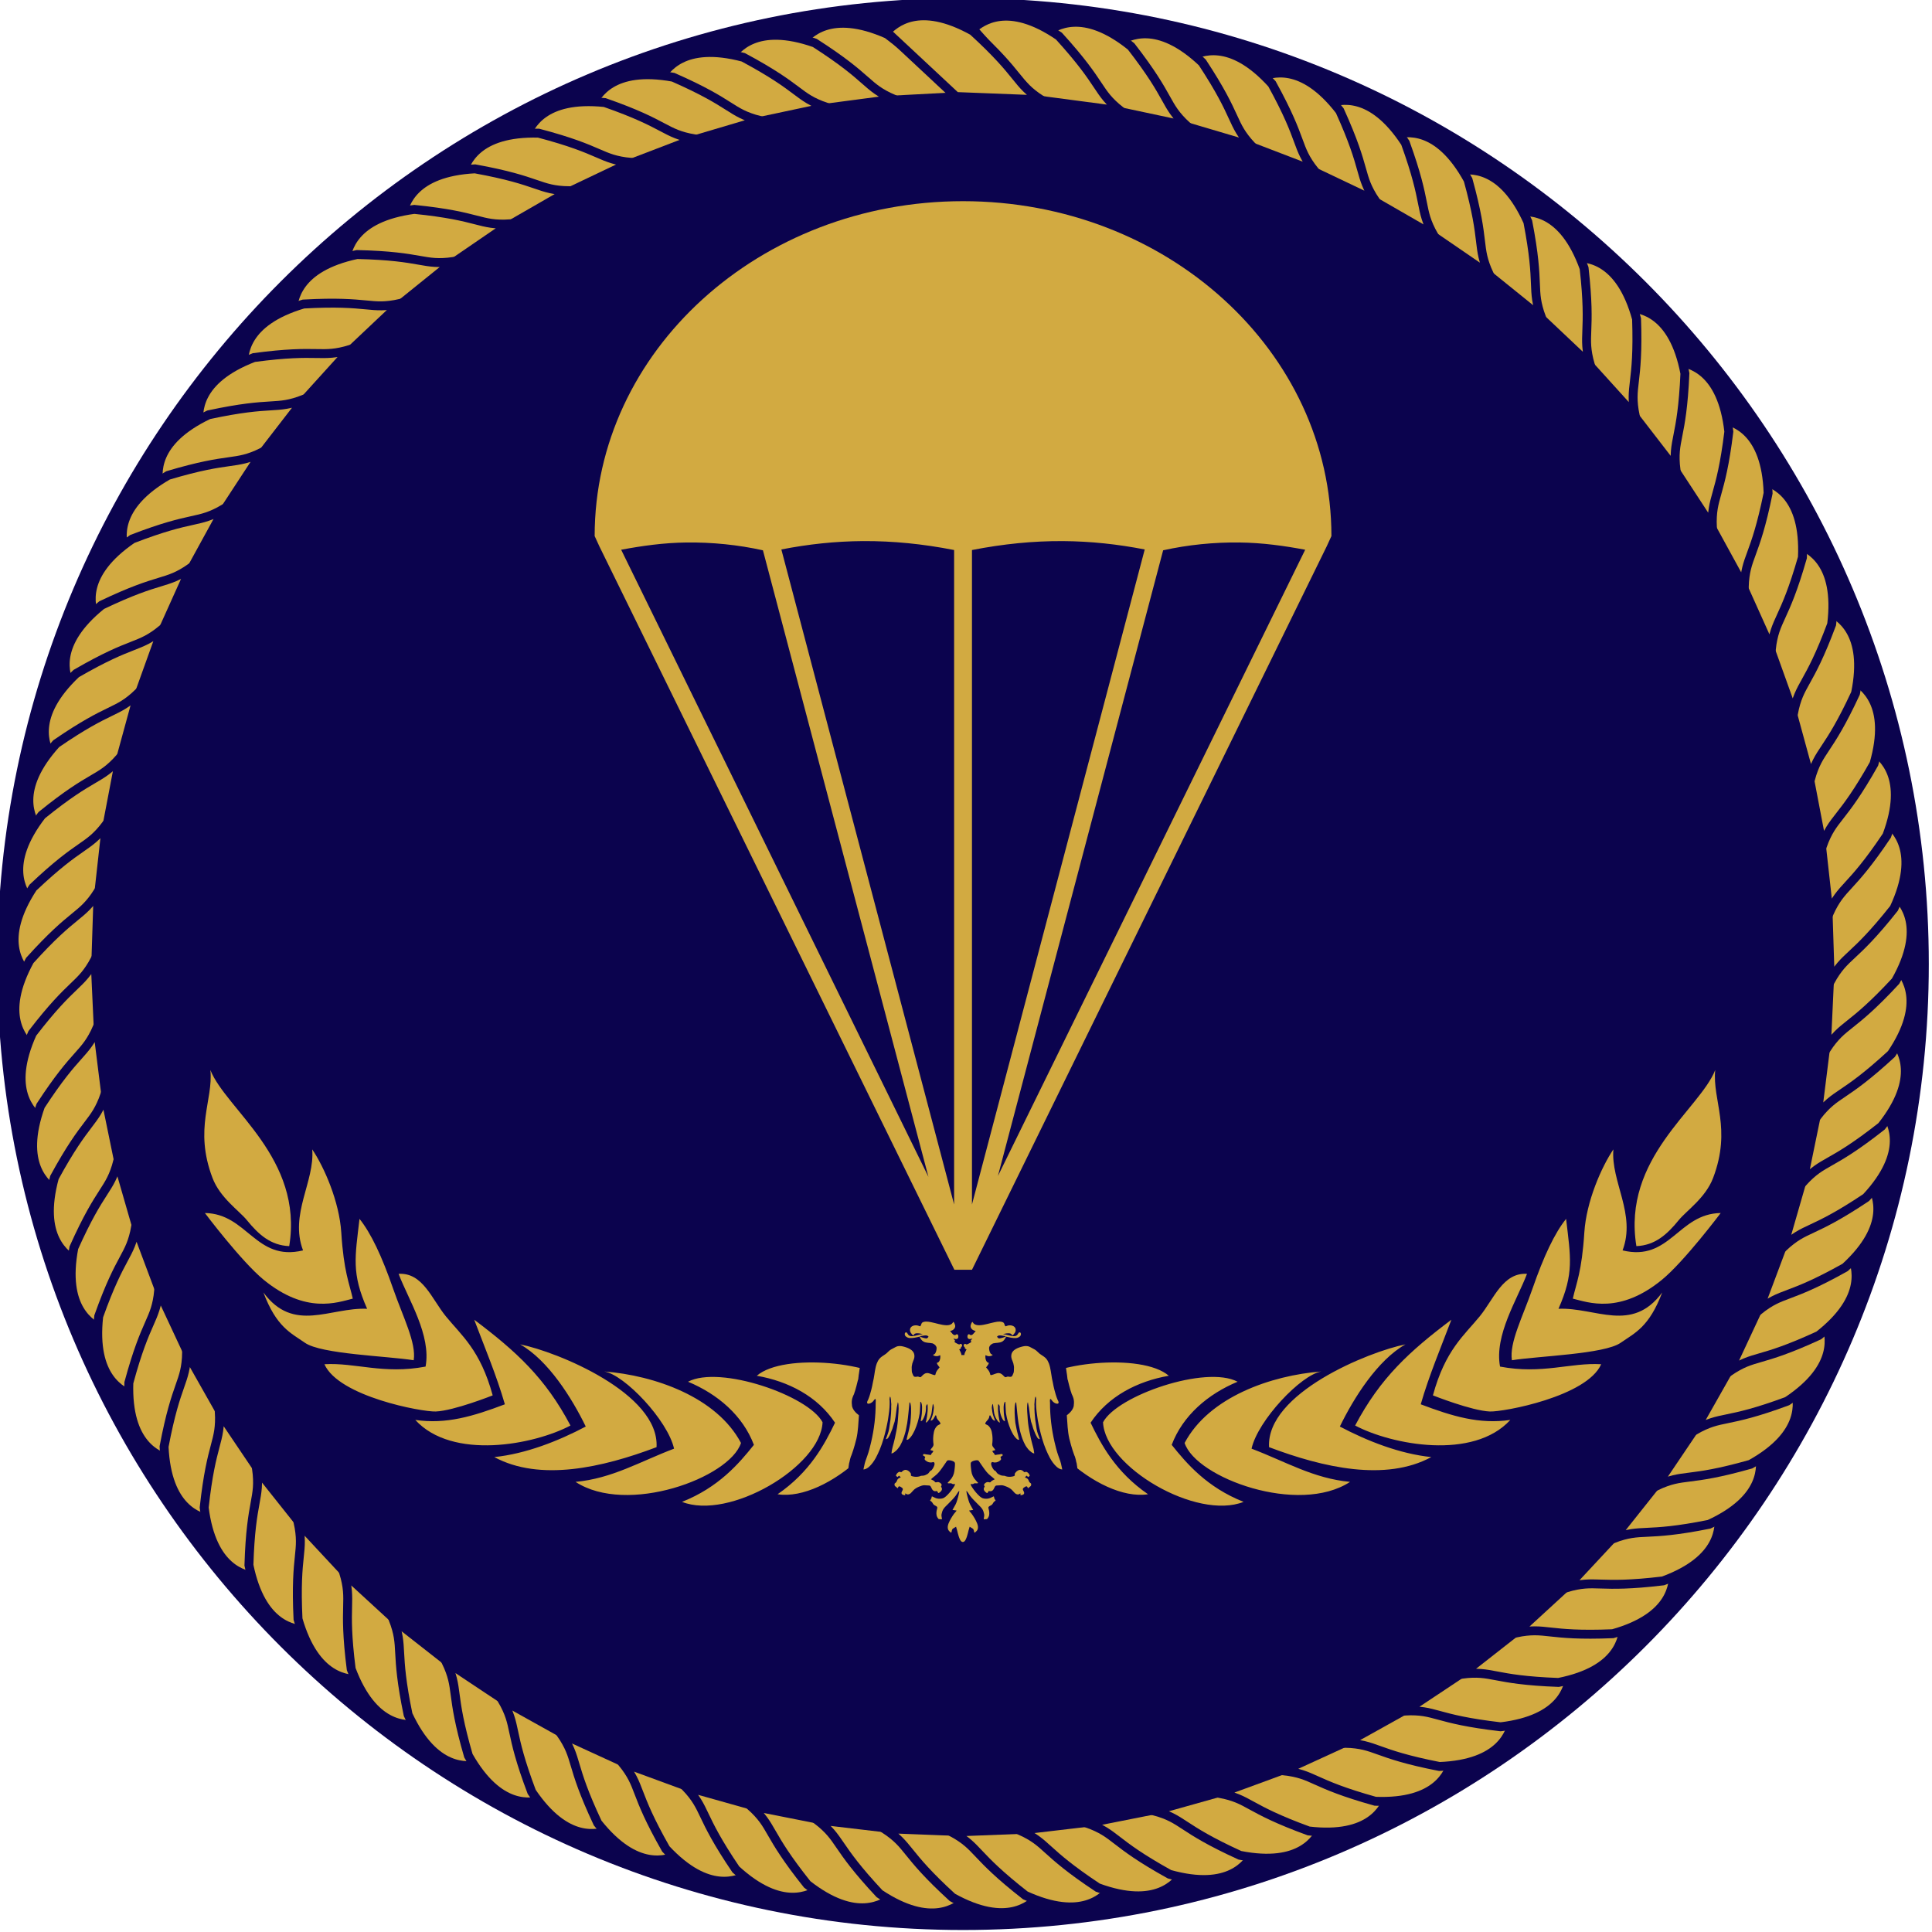
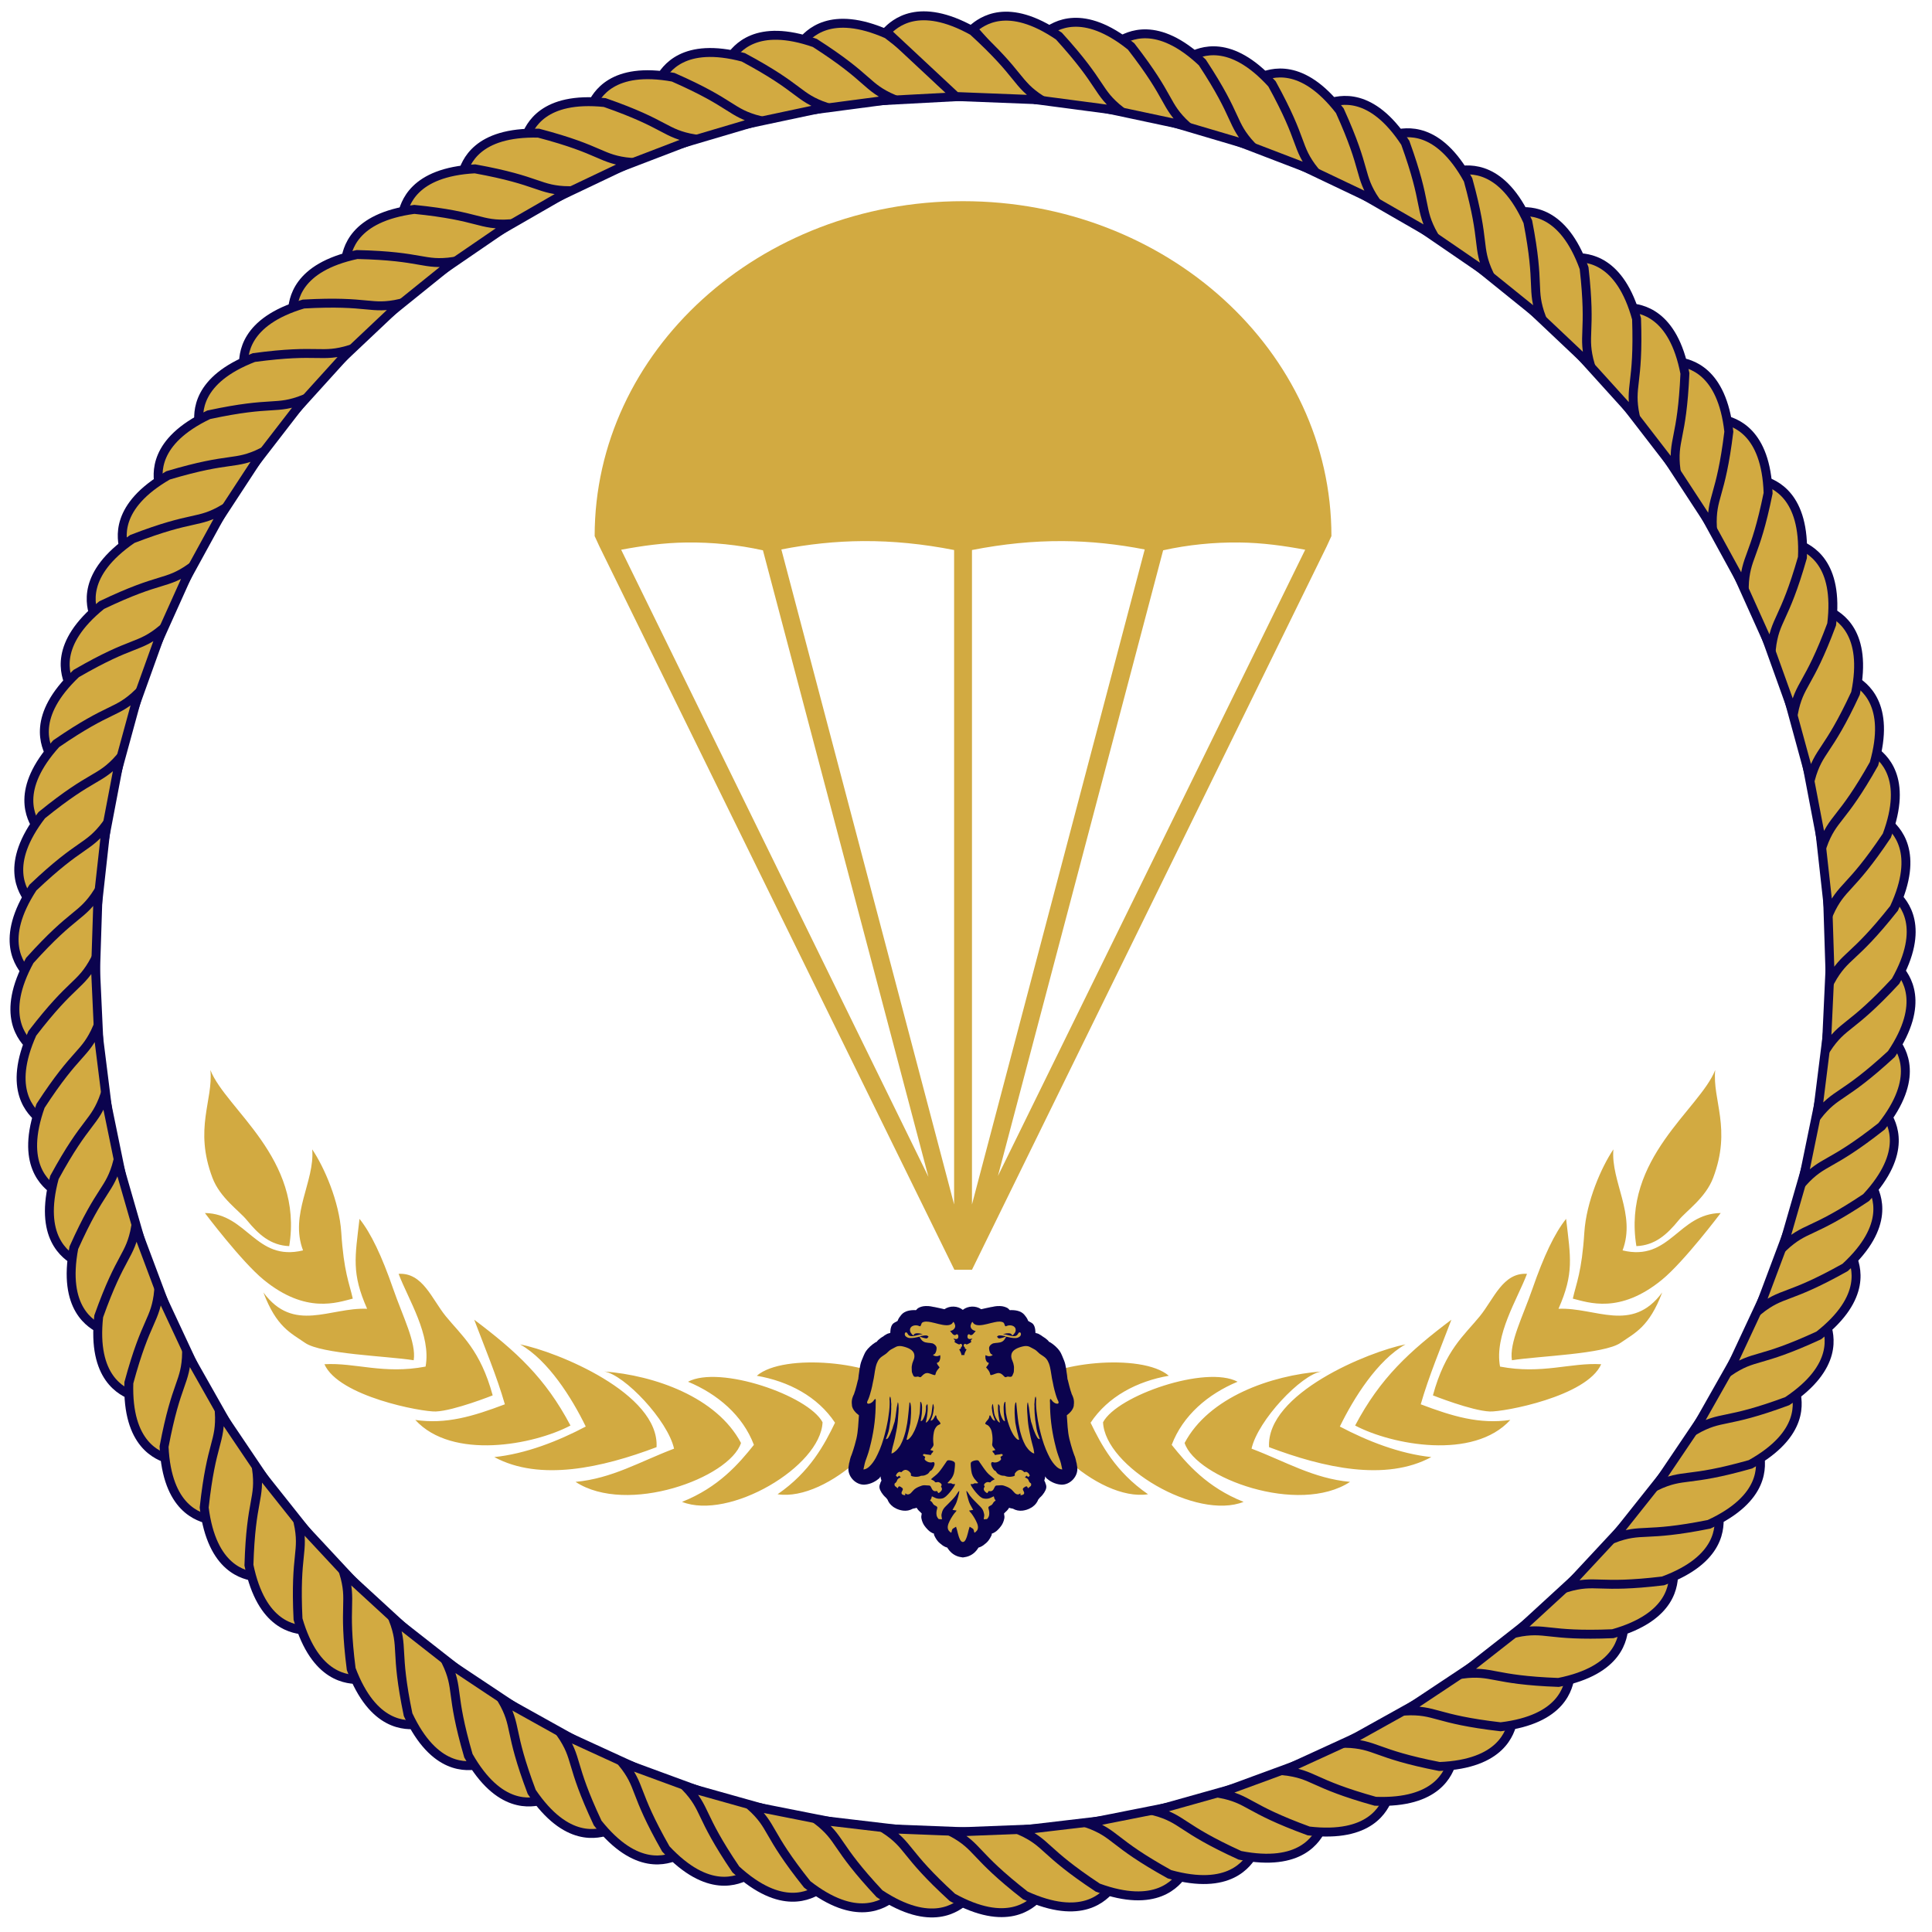
<svg xmlns="http://www.w3.org/2000/svg" xmlns:ns1="http://www.inkscape.org/namespaces/inkscape" xmlns:ns2="http://sodipodi.sourceforge.net/DTD/sodipodi-0.dtd" width="316.284" height="316.345" id="svg7071" version="1.1" ns1:version="0.48.1 " ns2:docname="Albanian commando unit patch.svg">
  <defs id="defs7073" />
  <ns2:namedview id="base" pagecolor="#ffffff" bordercolor="#666666" borderopacity="1.0" ns1:pageopacity="0.0" ns1:pageshadow="2" ns1:zoom="0.98994949" ns1:cx="281.25661" ns1:cy="181.12619" ns1:document-units="px" ns1:current-layer="layer1" showgrid="false" fit-margin-top="0" fit-margin-left="0" fit-margin-right="0" fit-margin-bottom="0" ns1:window-width="1366" ns1:window-height="706" ns1:window-x="-8" ns1:window-y="-8" ns1:window-maximized="1" />
  <g ns1:label="Layer 1" ns1:groupmode="layer" id="layer1" transform="translate(6.891202e-5,-736.017)">
    <g id="g6908" transform="matrix(1.462,0,0,1.462,-1836.929,-549.606)">
      <g id="g44309">
-         <path style="fill:#0b034e;fill-opacity:1;fill-rule:evenodd;stroke:none" id="path7311" ns1:connector-curvature="0" d="m 1364.286,879.146 c 59.562,0 108.142,48.591 108.142,108.164 0,59.573 -48.58,108.162 -108.142,108.162 -59.563,0 -108.142,-48.589 -108.142,-108.162 0,-59.572 48.579,-108.164 108.142,-108.164" />
        <g transform="translate(2272.162,1233.216)" id="g7313">
          <path d="m -925.994,-349.068 c 0.809,-0.959 3.228,-3.789 9.629,-0.961 5.998,4.548 5.192,5.305 8.317,6.971 l -9.526,0.506 c -2.722,-2.089 -5.697,-4.43 -8.419,-6.516" ns1:connector-curvature="0" id="path7315" style="fill:#d2aa41;fill-opacity:1;fill-rule:evenodd;stroke:#0b034e" />
          <path d="m -933.996,-347.339 c 0.73,-1.02 2.92,-4.029 9.524,-1.709 6.335,4.062 5.589,4.881 8.836,6.299 l -9.459,1.248 c -2.877,-1.869 -6.024,-3.969 -8.901,-5.838" ns1:connector-curvature="0" id="path7317" style="fill:#d2aa41;fill-opacity:1;fill-rule:evenodd;stroke:#0b034e" />
          <path d="m -941.841,-344.992 c 0.648,-1.074 2.598,-4.245 9.362,-2.447 6.633,3.555 5.954,4.43 9.301,5.59 l -9.332,1.981 c -3.014,-1.636 -6.316,-3.485 -9.331,-5.124" ns1:connector-curvature="0" id="path7319" style="fill:#d2aa41;fill-opacity:1;fill-rule:evenodd;stroke:#0b034e" />
          <path d="m -949.476,-342.038 c 0.561,-1.12 2.257,-4.434 9.141,-3.171 6.891,3.027 6.282,3.951 9.709,4.845 l -9.149,2.706 c -3.133,-1.396 -6.568,-2.981 -9.701,-4.38" ns1:connector-curvature="0" id="path7321" style="fill:#d2aa41;fill-opacity:1;fill-rule:evenodd;stroke:#0b034e" />
          <path d="m -956.86,-338.496 c 0.472,-1.163 1.904,-4.599 8.865,-3.877 7.107,2.48 6.572,3.449 10.059,4.072 l -8.909,3.414 c -3.232,-1.149 -6.782,-2.461 -10.015,-3.609" ns1:connector-curvature="0" id="path7323" style="fill:#d2aa41;fill-opacity:1;fill-rule:evenodd;stroke:#0b034e" />
          <path d="m -963.944,-334.388 c 0.38,-1.196 1.539,-4.732 8.537,-4.558 7.278,1.916 6.82,2.925 10.345,3.274 l -8.615,4.098 c -3.312,-0.89 -6.953,-1.921 -10.267,-2.814" ns1:connector-curvature="0" id="path7325" style="fill:#d2aa41;fill-opacity:1;fill-rule:evenodd;stroke:#0b034e" />
          <path d="m -970.685,-329.739 c 0.287,-1.221 1.166,-4.839 8.155,-5.211 7.405,1.344 7.028,2.382 10.569,2.456 l -8.27,4.759 c -3.372,-0.63 -7.082,-1.374 -10.455,-2.004" ns1:connector-curvature="0" id="path7327" style="fill:#d2aa41;fill-opacity:1;fill-rule:evenodd;stroke:#0b034e" />
          <path d="m -977.042,-324.581 c 0.189,-1.239 0.784,-4.912 7.722,-5.83 7.488,0.759 7.192,1.827 10.729,1.623 l -7.872,5.391 c -3.411,-0.366 -7.168,-0.816 -10.579,-1.184" ns1:connector-curvature="0" id="path7329" style="fill:#d2aa41;fill-opacity:1;fill-rule:evenodd;stroke:#0b034e" />
          <path d="m -982.976,-318.938 c 0.092,-1.251 0.398,-4.96 7.243,-6.418 7.524,0.174 7.313,1.26 10.823,0.781 l -7.427,5.989 c -3.429,-0.099 -7.21,-0.254 -10.639,-0.352" ns1:connector-curvature="0" id="path7331" style="fill:#d2aa41;fill-opacity:1;fill-rule:evenodd;stroke:#0b034e" />
          <path d="m -988.454,-312.849 c 0,-1.254 0.01,-4.976 6.721,-6.964 7.514,-0.415 7.389,0.684 10.851,-0.068 l -6.937,6.55 c -3.427,0.17 -7.207,0.311 -10.635,0.481" ns1:connector-curvature="0" id="path7333" style="fill:#d2aa41;fill-opacity:1;fill-rule:evenodd;stroke:#0b034e" />
          <path d="m -993.436,-306.353 c -0.104,-1.249 -0.381,-4.961 6.155,-7.466 7.458,-1.001 7.419,0.105 10.812,-0.916 l -6.404,7.072 c -3.402,0.438 -7.161,0.874 -10.563,1.31" ns1:connector-curvature="0" id="path7335" style="fill:#d2aa41;fill-opacity:1;fill-rule:evenodd;stroke:#0b034e" />
          <path d="m -997.899,-299.486 c -0.201,-1.238 -0.766,-4.918 5.554,-7.925 7.358,-1.581 7.406,-0.476 10.709,-1.758 l -5.833,7.551 c -3.357,0.701 -7.07,1.43 -10.429,2.131" ns1:connector-curvature="0" id="path7337" style="fill:#d2aa41;fill-opacity:1;fill-rule:evenodd;stroke:#0b034e" />
          <path d="m -1001.811,-292.292 c -0.296,-1.218 -1.146,-4.843 4.918,-8.335 7.212,-2.15 7.347,-1.05 10.538,-2.589 l -5.226,7.985 c -3.292,0.961 -6.936,1.978 -10.231,2.939" ns1:connector-curvature="0" id="path7339" style="fill:#d2aa41;fill-opacity:1;fill-rule:evenodd;stroke:#0b034e" />
          <path d="m -1005.148,-284.813 c -0.391,-1.191 -1.522,-4.736 4.253,-8.693 7.021,-2.709 7.241,-1.624 10.303,-3.405 l -4.585,8.367 c -3.208,1.218 -6.763,2.515 -9.971,3.73" ns1:connector-curvature="0" id="path7341" style="fill:#d2aa41;fill-opacity:1;fill-rule:evenodd;stroke:#0b034e" />
          <path d="m -1007.891,-277.097 c -0.484,-1.156 -1.888,-4.604 3.56,-9 6.79,-3.249 7.092,-2.183 10.005,-4.197 l -3.917,8.7 c -3.103,1.464 -6.545,3.034 -9.648,4.497" ns1:connector-curvature="0" id="path7343" style="fill:#d2aa41;fill-opacity:1;fill-rule:evenodd;stroke:#0b034e" />
          <path d="m -1010.024,-269.189 c -0.571,-1.116 -2.241,-4.442 2.847,-9.251 6.515,-3.769 6.902,-2.731 9.648,-4.968 l -3.227,8.981 c -2.979,1.7 -6.288,3.535 -9.268,5.237" ns1:connector-curvature="0" id="path7345" style="fill:#d2aa41;fill-opacity:1;fill-rule:evenodd;stroke:#0b034e" />
          <path d="m -1011.533,-261.141 c -0.657,-1.067 -2.581,-4.255 2.116,-9.444 6.201,-4.266 6.666,-3.264 9.23,-5.706 l -2.516,9.204 c -2.836,1.93 -5.992,4.019 -8.831,5.946" ns1:connector-curvature="0" id="path7347" style="fill:#d2aa41;fill-opacity:1;fill-rule:evenodd;stroke:#0b034e" />
          <path d="m -1012.408,-252.997 c -0.738,-1.014 -2.905,-4.04 1.372,-9.582 5.848,-4.737 6.392,-3.771 8.757,-6.41 l -1.79,9.374 c -2.677,2.145 -5.66,4.473 -8.339,6.619" ns1:connector-curvature="0" id="path7349" style="fill:#d2aa41;fill-opacity:1;fill-rule:evenodd;stroke:#0b034e" />
          <path d="m -1012.645,-244.813 c -0.816,-0.951 -3.212,-3.799 0.62,-9.656 5.46,-5.181 6.076,-4.261 8.229,-7.076 l -1.051,9.485 c -2.502,2.348 -5.295,4.902 -7.797,7.248" ns1:connector-curvature="0" id="path7351" style="fill:#d2aa41;fill-opacity:1;fill-rule:evenodd;stroke:#0b034e" />
          <path d="m -1012.24,-236.633 c -0.888,-0.886 -3.501,-3.538 -0.139,-9.677 5.04,-5.591 5.726,-4.722 7.653,-7.696 l -0.308,9.537 c -2.312,2.536 -4.896,5.3 -7.207,7.836" ns1:connector-curvature="0" id="path7353" style="fill:#d2aa41;fill-opacity:1;fill-rule:evenodd;stroke:#0b034e" />
          <path d="m -1011.199,-228.51 c -0.955,-0.813 -3.765,-3.253 -0.893,-9.636 4.587,-5.967 5.339,-5.156 7.027,-8.271 l 0.439,9.532 c -2.105,2.708 -4.466,5.668 -6.572,8.374" ns1:connector-curvature="0" id="path7355" style="fill:#d2aa41;fill-opacity:1;fill-rule:evenodd;stroke:#0b034e" />
          <path d="m -1009.527,-220.494 c -1.015,-0.737 -4.009,-2.948 -1.644,-9.537 4.107,-6.309 4.92,-5.557 6.36,-8.794 l 1.183,9.468 c -1.89,2.864 -4.011,5.998 -5.899,8.863" ns1:connector-curvature="0" id="path7357" style="fill:#d2aa41;fill-opacity:1;fill-rule:evenodd;stroke:#0b034e" />
          <path d="m -1007.235,-212.631 c -1.068,-0.657 -4.226,-2.627 -2.382,-9.38 3.603,-6.61 4.472,-5.926 5.653,-9.264 l 1.918,9.348 c -1.659,3.002 -3.53,6.292 -5.189,9.296" ns1:connector-curvature="0" id="path7359" style="fill:#d2aa41;fill-opacity:1;fill-rule:evenodd;stroke:#0b034e" />
          <path d="m -1004.335,-204.974 c -1.117,-0.568 -4.418,-2.288 -3.108,-9.165 3.075,-6.871 3.995,-6.256 4.914,-9.676 l 2.642,9.166 c -1.419,3.124 -3.027,6.55 -4.447,9.674" ns1:connector-curvature="0" id="path7361" style="fill:#d2aa41;fill-opacity:1;fill-rule:evenodd;stroke:#0b034e" />
          <path d="m -1000.845,-197.564 c -1.16,-0.481 -4.583,-1.938 -3.815,-8.895 2.528,-7.089 3.494,-6.548 4.143,-10.032 l 3.349,8.935 c -1.17,3.224 -2.506,6.767 -3.677,9.991" ns1:connector-curvature="0" id="path7363" style="fill:#d2aa41;fill-opacity:1;fill-rule:evenodd;stroke:#0b034e" />
          <path d="m -996.789,-190.452 c -1.192,-0.388 -4.719,-1.574 -4.496,-8.569 1.967,-7.266 2.972,-6.802 3.346,-10.324 l 4.037,8.645 c -0.915,3.307 -1.969,6.942 -2.887,10.248" ns1:connector-curvature="0" id="path7365" style="fill:#d2aa41;fill-opacity:1;fill-rule:evenodd;stroke:#0b034e" />
          <path d="m -992.188,-183.678 c -1.219,-0.293 -4.83,-1.198 -5.153,-8.191 1.394,-7.396 2.432,-7.013 2.53,-10.553 l 4.699,8.303 c -0.654,3.367 -1.422,7.074 -2.077,10.441" ns1:connector-curvature="0" id="path7367" style="fill:#d2aa41;fill-opacity:1;fill-rule:evenodd;stroke:#0b034e" />
          <path d="m -987.073,-177.281 c -1.237,-0.2 -4.908,-0.819 -5.776,-7.765 0.812,-7.484 1.877,-7.182 1.698,-10.719 l 5.334,7.91 c -0.391,3.409 -0.866,7.165 -1.256,10.574" ns1:connector-curvature="0" id="path7369" style="fill:#d2aa41;fill-opacity:1;fill-rule:evenodd;stroke:#0b034e" />
          <path d="m -981.474,-171.309 c -1.25,-0.099 -4.957,-0.431 -6.364,-7.288 0.225,-7.524 1.31,-7.307 0.854,-10.818 l 5.936,7.469 c -0.122,3.43 -0.304,7.211 -0.426,10.637" ns1:connector-curvature="0" id="path7371" style="fill:#d2aa41;fill-opacity:1;fill-rule:evenodd;stroke:#0b034e" />
          <path d="m -975.426,-165.786 c -1.254,0 -4.976,-0.046 -6.916,-6.77 -0.363,-7.521 0.736,-7.389 0.01,-10.854 l 6.502,6.985 c 0.146,3.428 0.259,7.209 0.406,10.639" ns1:connector-curvature="0" id="path7373" style="fill:#d2aa41;fill-opacity:1;fill-rule:evenodd;stroke:#0b034e" />
          <path d="m -968.965,-160.757 c -1.25,0.095 -4.964,0.345 -7.422,-6.208 -0.95,-7.468 0.156,-7.421 -0.841,-10.821 l 7.027,6.455 c 0.413,3.405 0.823,7.17 1.236,10.575" ns1:connector-curvature="0" id="path7375" style="fill:#d2aa41;fill-opacity:1;fill-rule:evenodd;stroke:#0b034e" />
          <path d="m -962.131,-156.247 c -1.238,0.193 -4.921,0.732 -7.885,-5.61 -1.529,-7.37 -0.423,-7.41 -1.682,-10.722 l 7.509,5.886 c 0.678,3.363 1.379,7.083 2.058,10.446" ns1:connector-curvature="0" id="path7377" style="fill:#d2aa41;fill-opacity:1;fill-rule:evenodd;stroke:#0b034e" />
          <path d="m -954.964,-152.284 c -1.22,0.288 -4.85,1.115 -8.3,-4.978 -2.1,-7.228 -1,-7.356 -2.514,-10.559 l 7.945,5.285 c 0.94,3.3 1.93,6.951 2.869,10.252" ns1:connector-curvature="0" id="path7379" style="fill:#d2aa41;fill-opacity:1;fill-rule:evenodd;stroke:#0b034e" />
          <path d="m -947.511,-148.895 c -1.194,0.384 -4.748,1.491 -8.663,-4.314 -2.657,-7.039 -1.572,-7.253 -3.331,-10.328 l 8.335,4.645 c 1.192,3.217 2.465,6.78 3.659,9.997" ns1:connector-curvature="0" id="path7381" style="fill:#d2aa41;fill-opacity:1;fill-rule:evenodd;stroke:#0b034e" />
          <path d="m -939.816,-146.097 c -1.16,0.476 -4.617,1.857 -8.972,-3.623 -3.201,-6.811 -2.135,-7.109 -4.129,-10.036 l 8.671,3.978 c 1.442,3.113 2.988,6.566 4.43,9.68" ns1:connector-curvature="0" id="path7383" style="fill:#d2aa41;fill-opacity:1;fill-rule:evenodd;stroke:#0b034e" />
          <path d="m -931.927,-143.908 c -1.12,0.563 -4.457,2.211 -9.228,-2.911 -3.723,-6.543 -2.682,-6.922 -4.899,-9.684 l 8.955,3.291 c 1.68,2.991 3.492,6.314 5.172,9.305" ns1:connector-curvature="0" id="path7385" style="fill:#d2aa41;fill-opacity:1;fill-rule:evenodd;stroke:#0b034e" />
          <path d="m -923.889,-142.343 c -1.073,0.65 -4.271,2.552 -9.427,-2.182 -4.223,-6.232 -3.216,-6.689 -5.641,-9.272 l 9.184,2.58 c 1.909,2.852 3.974,6.024 5.884,8.874" ns1:connector-curvature="0" id="path7387" style="fill:#d2aa41;fill-opacity:1;fill-rule:evenodd;stroke:#0b034e" />
          <path d="m -915.755,-141.413 c -1.018,0.733 -4.059,2.881 -9.568,-1.436 -4.696,-5.882 -3.728,-6.421 -6.347,-8.802 l 9.358,1.853 c 2.125,2.692 4.432,5.695 6.557,8.385" ns1:connector-curvature="0" id="path7389" style="fill:#d2aa41;fill-opacity:1;fill-rule:evenodd;stroke:#0b034e" />
          <path d="m -907.573,-141.116 c -0.957,0.809 -3.821,3.186 -9.651,-0.688 -5.141,-5.496 -4.218,-6.107 -7.015,-8.279 l 9.474,1.117 c 2.329,2.519 4.863,5.328 7.192,7.849" ns1:connector-curvature="0" id="path7391" style="fill:#d2aa41;fill-opacity:1;fill-rule:evenodd;stroke:#0b034e" />
          <path d="m -899.394,-141.464 c -0.89,0.882 -3.559,3.475 -9.674,0.071 -5.555,-5.08 -4.681,-5.76 -7.64,-7.706 l 9.532,0.374 c 2.519,2.328 5.264,4.933 7.782,7.261" ns1:connector-curvature="0" id="path7393" style="fill:#d2aa41;fill-opacity:1;fill-rule:evenodd;stroke:#0b034e" />
          <path d="m -891.264,-142.447 c -0.819,0.949 -3.277,3.745 -9.64,0.827 -5.934,-4.633 -5.117,-5.378 -8.219,-7.087 l 9.533,-0.372 c 2.692,2.126 5.631,4.507 8.326,6.632" ns1:connector-curvature="0" id="path7395" style="fill:#d2aa41;fill-opacity:1;fill-rule:evenodd;stroke:#0b034e" />
          <path d="m -883.237,-144.062 c -0.744,1.01 -2.978,3.987 -9.547,1.575 -6.277,-4.152 -5.521,-4.96 -8.746,-6.422 l 9.474,-1.115 c 2.851,1.908 5.968,4.052 8.82,5.963" ns1:connector-curvature="0" id="path7397" style="fill:#d2aa41;fill-opacity:1;fill-rule:evenodd;stroke:#0b034e" />
          <path d="m -875.36,-146.303 c -0.664,1.067 -2.659,4.208 -9.396,2.318 -6.584,-3.65 -5.893,-4.515 -9.223,-5.718 l 9.357,-1.854 c 2.993,1.679 6.268,3.575 9.261,5.254" ns1:connector-curvature="0" id="path7399" style="fill:#d2aa41;fill-opacity:1;fill-rule:evenodd;stroke:#0b034e" />
          <path d="m -867.683,-149.149 c -0.579,1.112 -2.32,4.402 -9.186,3.042 -6.848,-3.122 -6.225,-4.039 -9.64,-4.979 l 9.186,-2.58 c 3.112,1.442 6.525,3.075 9.64,4.516" ns1:connector-curvature="0" id="path7401" style="fill:#d2aa41;fill-opacity:1;fill-rule:evenodd;stroke:#0b034e" />
          <path d="m -860.253,-152.586 c -0.489,1.153 -1.969,4.57 -8.92,3.751 -7.069,-2.578 -6.521,-3.538 -9.999,-4.213 l 8.956,-3.289 c 3.216,1.194 6.745,2.555 9.963,3.751" ns1:connector-curvature="0" id="path7403" style="fill:#d2aa41;fill-opacity:1;fill-rule:evenodd;stroke:#0b034e" />
          <path d="m -853.115,-156.595 c -0.395,1.19 -1.605,4.71 -8.598,4.436 -7.251,-2.017 -6.779,-3.019 -10.299,-3.417 l 8.671,-3.978 c 3.301,0.938 6.928,2.017 10.225,2.958" ns1:connector-curvature="0" id="path7405" style="fill:#d2aa41;fill-opacity:1;fill-rule:evenodd;stroke:#0b034e" />
          <path d="m -846.308,-161.149 c -0.301,1.217 -1.231,4.82 -8.225,5.096 -7.386,-1.444 -6.995,-2.481 -10.534,-2.603 l 8.334,-4.643 c 3.361,0.678 7.062,1.471 10.425,2.15" ns1:connector-curvature="0" id="path7407" style="fill:#d2aa41;fill-opacity:1;fill-rule:evenodd;stroke:#0b034e" />
          <path d="m -839.88,-166.221 c -0.206,1.237 -0.853,4.901 -7.801,5.723 -7.476,-0.863 -7.168,-1.927 -10.706,-1.772 l 7.946,-5.281 c 3.405,0.415 7.155,0.917 10.561,1.33" ns1:connector-curvature="0" id="path7409" style="fill:#d2aa41;fill-opacity:1;fill-rule:evenodd;stroke:#0b034e" />
          <path d="m -833.867,-171.781 c -0.109,1.251 -0.465,4.956 -7.332,6.316 -7.519,-0.276 -7.294,-1.361 -10.809,-0.93 l 7.509,-5.884 c 3.428,0.147 7.207,0.354 10.633,0.498" ns1:connector-curvature="0" id="path7411" style="fill:#d2aa41;fill-opacity:1;fill-rule:evenodd;stroke:#0b034e" />
          <path d="m -828.304,-177.79 c -0.013,1.254 -0.079,4.977 -6.816,6.869 -7.521,0.311 -7.381,-0.787 -10.852,-0.084 l 7.029,-6.453 c 3.428,-0.122 7.211,-0.21 10.64,-0.332" ns1:connector-curvature="0" id="path7413" style="fill:#d2aa41;fill-opacity:1;fill-rule:evenodd;stroke:#0b034e" />
          <path d="m -823.231,-184.216 c 0.086,1.25 0.311,4.967 -6.26,7.381 -7.471,0.898 -7.416,-0.21 -10.822,0.764 l 6.503,-6.982 c 3.406,-0.39 7.171,-0.775 10.58,-1.163" ns1:connector-curvature="0" id="path7415" style="fill:#d2aa41;fill-opacity:1;fill-rule:evenodd;stroke:#0b034e" />
          <path d="m -818.674,-191.021 c 0.184,1.24 0.698,4.927 -5.662,7.847 -7.379,1.478 -7.412,0.372 -10.732,1.606 l 5.938,-7.467 c 3.368,-0.657 7.089,-1.333 10.457,-1.986" ns1:connector-curvature="0" id="path7417" style="fill:#d2aa41;fill-opacity:1;fill-rule:evenodd;stroke:#0b034e" />
          <path d="m -814.662,-198.161 c 0.279,1.224 1.08,4.859 -5.035,8.267 -7.241,2.051 -7.359,0.949 -10.571,2.441 l 5.336,-7.91 c 3.304,-0.917 6.963,-1.881 10.27,-2.798" ns1:connector-curvature="0" id="path7419" style="fill:#d2aa41;fill-opacity:1;fill-rule:evenodd;stroke:#0b034e" />
          <path d="m -811.221,-205.592 c 0.374,1.198 1.455,4.759 -4.371,8.634 -7.062,2.611 -7.265,1.522 -10.352,3.26 l 4.702,-8.304 c 3.225,-1.17 6.798,-2.419 10.021,-3.59" ns1:connector-curvature="0" id="path7421" style="fill:#d2aa41;fill-opacity:1;fill-rule:evenodd;stroke:#0b034e" />
          <path d="m -808.37,-213.269 c 0.468,1.165 1.824,4.633 -3.686,8.949 -6.835,3.155 -7.121,2.086 -10.061,4.061 l 4.036,-8.646 c 3.125,-1.419 6.588,-2.943 9.711,-4.364" ns1:connector-curvature="0" id="path7423" style="fill:#d2aa41;fill-opacity:1;fill-rule:evenodd;stroke:#0b034e" />
          <path d="m -806.127,-221.143 c 0.557,1.123 2.179,4.472 -2.974,9.207 -6.567,3.678 -6.939,2.635 -9.717,4.833 l 3.35,-8.934 c 3.005,-1.66 6.339,-3.447 9.341,-5.106" ns1:connector-curvature="0" id="path7425" style="fill:#d2aa41;fill-opacity:1;fill-rule:evenodd;stroke:#0b034e" />
          <path d="m -804.507,-229.171 c 0.642,1.078 2.524,4.289 -2.245,9.413 -6.26,4.181 -6.713,3.171 -9.311,5.577 l 2.644,-9.168 c 2.865,-1.889 6.049,-3.932 8.912,-5.821" ns1:connector-curvature="0" id="path7427" style="fill:#d2aa41;fill-opacity:1;fill-rule:evenodd;stroke:#0b034e" />
          <path d="m -803.517,-237.3 c 0.724,1.022 2.849,4.08 -1.505,9.56 -5.914,4.656 -6.442,3.683 -8.845,6.287 l 1.919,-9.346 c 2.708,-2.107 5.724,-4.394 8.431,-6.5" ns1:connector-curvature="0" id="path7429" style="fill:#d2aa41;fill-opacity:1;fill-rule:evenodd;stroke:#0b034e" />
          <path d="m -803.166,-245.482 c 0.8,0.963 3.159,3.845 -0.755,9.649 -5.531,5.102 -6.135,4.175 -8.328,6.958 l 1.184,-9.469 c 2.536,-2.312 5.362,-4.826 7.899,-7.138" ns1:connector-curvature="0" id="path7431" style="fill:#d2aa41;fill-opacity:1;fill-rule:evenodd;stroke:#0b034e" />
          <path d="m -803.456,-253.667 c 0.876,0.897 3.451,3.586 10e-4,9.678 -5.116,5.52 -5.79,4.643 -7.759,7.589 l 0.443,-9.532 c 2.346,-2.503 4.97,-5.231 7.315,-7.735" ns1:connector-curvature="0" id="path7433" style="fill:#d2aa41;fill-opacity:1;fill-rule:evenodd;stroke:#0b034e" />
          <path d="m -804.385,-261.803 c 0.944,0.825 3.721,3.305 0.761,9.649 -4.673,5.902 -5.412,5.08 -7.144,8.17 l -0.305,-9.537 c 2.145,-2.678 4.546,-5.604 6.688,-8.281" ns1:connector-curvature="0" id="path7435" style="fill:#d2aa41;fill-opacity:1;fill-rule:evenodd;stroke:#0b034e" />
          <path d="m -805.944,-269.843 c 1.006,0.75 3.969,3.005 1.509,9.56 -4.191,6.25 -4.996,5.486 -6.479,8.704 l -1.051,-9.484 c 1.929,-2.839 4.095,-5.941 6.021,-8.78" ns1:connector-curvature="0" id="path7437" style="fill:#d2aa41;fill-opacity:1;fill-rule:evenodd;stroke:#0b034e" />
          <path d="m -808.128,-277.734 c 1.06,0.667 4.191,2.684 2.255,9.41 -3.696,6.559 -4.555,5.862 -5.782,9.185 l -1.789,-9.374 c 1.7,-2.979 3.618,-6.242 5.316,-9.221" ns1:connector-curvature="0" id="path7439" style="fill:#d2aa41;fill-opacity:1;fill-rule:evenodd;stroke:#0b034e" />
          <path d="m -810.919,-285.433 c 1.109,0.585 4.388,2.35 2.979,9.206 -3.169,6.829 -4.08,6.2 -5.046,9.607 l -2.514,-9.205 c 1.462,-3.103 3.119,-6.506 4.581,-9.609" ns1:connector-curvature="0" id="path7441" style="fill:#d2aa41;fill-opacity:1;fill-rule:evenodd;stroke:#0b034e" />
          <path d="m -814.304,-292.891 c 1.151,0.496 4.556,2 3.691,8.946 -2.63,7.054 -3.587,6.5 -4.284,9.974 l -3.224,-8.981 c 1.216,-3.209 2.601,-6.73 3.816,-9.939" ns1:connector-curvature="0" id="path7443" style="fill:#d2aa41;fill-opacity:1;fill-rule:evenodd;stroke:#0b034e" />
          <path d="m -818.26,-300.061 c 1.185,0.406 4.695,1.639 4.375,8.633 -2.069,7.236 -3.067,6.759 -3.49,10.276 l -3.916,-8.703 c 0.96,-3.291 2.069,-6.911 3.031,-10.206" ns1:connector-curvature="0" id="path7445" style="fill:#d2aa41;fill-opacity:1;fill-rule:evenodd;stroke:#0b034e" />
          <path d="m -822.767,-306.899 c 1.215,0.312 4.812,1.268 5.039,8.265 -1.498,7.376 -2.531,6.978 -2.679,10.518 l -4.581,-8.37 c 0.701,-3.356 1.519,-7.053 2.221,-10.412" ns1:connector-curvature="0" id="path7447" style="fill:#d2aa41;fill-opacity:1;fill-rule:evenodd;stroke:#0b034e" />
          <path d="m -827.793,-313.364 c 1.236,0.216 4.896,0.887 5.668,7.844 -0.915,7.474 -1.976,7.155 -1.849,10.695 l -5.22,-7.985 c 0.438,-3.401 0.966,-7.15 1.401,-10.554" ns1:connector-curvature="0" id="path7449" style="fill:#d2aa41;fill-opacity:1;fill-rule:evenodd;stroke:#0b034e" />
          <path d="m -833.307,-319.416 c 1.248,0.116 4.95,0.5 6.263,7.376 -0.329,7.521 -1.411,7.286 -1.005,10.807 l -5.831,-7.554 c 0.17,-3.426 0.405,-7.204 0.574,-10.63" ns1:connector-curvature="0" id="path7451" style="fill:#d2aa41;fill-opacity:1;fill-rule:evenodd;stroke:#0b034e" />
          <path d="m -839.278,-325.021 c 1.255,0.021 4.973,0.114 6.82,6.866 0.258,7.524 -0.839,7.375 -0.159,10.852 l -6.404,-7.074 c -0.096,-3.43 -0.16,-7.215 -0.258,-10.645" ns1:connector-curvature="0" id="path7453" style="fill:#d2aa41;fill-opacity:1;fill-rule:evenodd;stroke:#0b034e" />
          <path d="m -845.668,-330.141 c 1.251,-0.077 4.968,-0.275 7.335,6.311 0.846,7.481 -0.259,7.42 0.69,10.832 l -6.936,-6.553 c -0.367,-3.411 -0.723,-7.179 -1.089,-10.591" ns1:connector-curvature="0" id="path7455" style="fill:#d2aa41;fill-opacity:1;fill-rule:evenodd;stroke:#0b034e" />
          <path d="m -852.438,-334.746 c 1.24,-0.175 4.931,-0.664 7.805,5.72 1.427,7.391 0.32,7.416 1.531,10.744 l -7.424,-5.991 c -0.634,-3.371 -1.284,-7.099 -1.913,-10.473" ns1:connector-curvature="0" id="path7457" style="fill:#d2aa41;fill-opacity:1;fill-rule:evenodd;stroke:#0b034e" />
          <path d="m -859.551,-338.808 c 1.225,-0.27 4.867,-1.045 8.23,5.094 1.999,7.256 0.897,7.367 2.368,10.591 l -7.871,-5.391 c -0.892,-3.314 -1.831,-6.979 -2.726,-10.294" ns1:connector-curvature="0" id="path7459" style="fill:#d2aa41;fill-opacity:1;fill-rule:evenodd;stroke:#0b034e" />
          <path d="m -866.955,-342.302 c 1.2,-0.366 4.768,-1.423 8.601,4.434 2.56,7.079 1.471,7.276 3.186,10.375 l -8.268,-4.761 c -1.147,-3.232 -2.37,-6.814 -3.52,-10.047" ns1:connector-curvature="0" id="path7461" style="fill:#d2aa41;fill-opacity:1;fill-rule:evenodd;stroke:#0b034e" />
          <path d="m -874.608,-345.207 c 1.165,-0.459 4.641,-1.791 8.92,3.749 3.106,6.856 2.034,7.139 3.987,10.094 l -8.614,-4.1 c -1.399,-3.132 -2.897,-6.609 -4.294,-9.742" ns1:connector-curvature="0" id="path7463" style="fill:#d2aa41;fill-opacity:1;fill-rule:evenodd;stroke:#0b034e" />
          <path d="m -882.468,-347.504 c 1.129,-0.549 4.487,-2.147 9.188,3.04 3.63,6.594 2.584,6.957 4.763,9.751 l -8.909,-3.415 c -1.639,-3.014 -3.402,-6.361 -5.041,-9.376" ns1:connector-curvature="0" id="path7465" style="fill:#d2aa41;fill-opacity:1;fill-rule:evenodd;stroke:#0b034e" />
          <path d="m -890.482,-349.182 c 1.081,-0.635 4.305,-2.493 9.396,2.312 4.134,6.291 3.121,6.735 5.509,9.35 l -9.148,-2.708 c -1.869,-2.877 -3.89,-6.077 -5.758,-8.955" ns1:connector-curvature="0" id="path7467" style="fill:#d2aa41;fill-opacity:1;fill-rule:evenodd;stroke:#0b034e" />
          <path d="m -898.605,-350.227 c 1.029,-0.718 4.099,-2.821 9.55,1.571 4.611,5.946 3.638,6.47 6.224,8.891 l -9.331,-1.986 c -2.089,-2.723 -4.354,-5.754 -6.442,-8.476" ns1:connector-curvature="0" id="path7469" style="fill:#d2aa41;fill-opacity:1;fill-rule:evenodd;stroke:#0b034e" />
          <path d="m -906.78,-350.636 c 0.969,-0.795 3.866,-3.134 9.641,0.821 5.062,5.569 4.134,6.166 6.899,8.377 l -9.457,-1.251 c -2.294,-2.55 -4.787,-5.396 -7.082,-7.947" ns1:connector-curvature="0" id="path7471" style="fill:#d2aa41;fill-opacity:1;fill-rule:evenodd;stroke:#0b034e" />
          <path d="m -916.449,-350.31 c 0.89,-0.882 3.559,-3.475 9.674,-0.071 5.555,5.08 4.681,5.76 7.64,7.706 l -9.532,-0.374 c -2.519,-2.328 -5.264,-4.933 -7.782,-7.261" ns1:connector-curvature="0" id="path7473" style="fill:#d2aa41;fill-opacity:1;fill-rule:evenodd;stroke:#0b034e" />
        </g>
        <g id="g7587" transform="matrix(1.135,0,0,1.135,327.919,-171.484)">
          <g id="g7475" transform="translate(1816.486,1231.978)">
            <g id="g7477">
              <path id="path7479" style="fill:#d2aa41;fill-opacity:1;stroke:none" d="m -977.641,-200.558 c 0.298,2.97 -1.641,5.761 0.204,10.635 0.749,1.98 2.636,3.242 3.396,4.175 1.171,1.438 2.351,2.484 4.177,2.562 1.418,-8.688 -6.246,-13.493 -7.777,-17.372 z m 5.26,20.695 c -2.201,-1.8 -5.802,-6.589 -5.802,-6.589 4.202,0.058 5.001,4.82 9.682,3.687 -1.351,-3.57 1.172,-6.789 0.906,-9.966 1.175,1.737 2.671,5.137 2.867,8.205 0.247,3.883 0.797,5.006 1.135,6.519 -1.528,0.378 -4.618,1.554 -8.787,-1.855 z m -0.029,1.25 c 2.993,4.053 6.574,1.45 10.231,1.608 -1.553,-3.516 -1.193,-5.066 -0.751,-8.871 1.137,1.421 2.199,3.668 3.322,6.902 0.958,2.763 2.297,5.322 2.024,7.046 -2.633,-0.418 -9.112,-0.6 -10.72,-1.717 -1.424,-0.989 -2.814,-1.553 -4.106,-4.968 z m 13.337,-1.84 c 0.959,2.534 3.235,6.042 2.661,9.151 -4.171,0.788 -6.939,-0.414 -9.979,-0.233 1.409,3.189 9.636,4.717 10.987,4.663 1.794,-0.072 5.613,-1.59 5.613,-1.59 -1.218,-4.48 -3.081,-5.911 -4.625,-7.806 -1.386,-1.701 -2.276,-4.328 -4.658,-4.185 z m 1.645,14.413 c 3.052,0.449 5.711,-0.357 8.839,-1.541 -0.808,-2.807 -1.98,-5.585 -3.024,-8.345 4.136,3.116 7.009,5.73 9.497,10.439 -3.636,1.919 -11.667,3.437 -15.312,-0.554 z m 15.812,6.112 c 3.623,-0.337 6.348,-2.001 9.719,-3.277 -0.624,-2.794 -4.89,-7.299 -6.892,-7.616 4.97,0.385 11.104,2.529 13.496,7.055 -1.135,3.452 -11.249,7.155 -16.323,3.838 z m 10.503,1.973 c 3.61,-1.432 5.61,-3.767 7.093,-5.625 -1.099,-2.903 -3.574,-5.01 -6.5,-6.228 3.122,-1.659 11.878,1.356 13.274,3.998 -0.189,4.386 -9.219,9.698 -13.868,7.854 z m 9.427,-0.752 c 3.202,-2.197 4.635,-4.917 5.669,-7.058 -1.715,-2.587 -4.596,-4.093 -7.719,-4.631 2.676,-2.31 11.883,-1.312 13.83,0.954 0.788,4.319 -6.838,11.501 -11.78,10.734 z m -25.399,-14.788 c 2.77,1.565 5.111,5.298 6.476,8.108 -2.71,1.432 -5.919,2.693 -9.022,3.013 4.497,2.43 10.638,1.053 16.007,-0.979 0.292,-5.309 -9.825,-9.421 -13.461,-10.142 z" ns1:connector-curvature="0" />
              <path ns1:connector-curvature="0" d="m -829.18,-200.558 c -0.298,2.97 1.641,5.761 -0.204,10.635 -0.749,1.98 -2.636,3.242 -3.396,4.175 -1.171,1.438 -2.351,2.484 -4.177,2.562 -1.418,-8.688 6.246,-13.493 7.777,-17.372 z m -5.26,20.695 c 2.201,-1.8 5.802,-6.589 5.802,-6.589 -4.202,0.058 -5.001,4.82 -9.682,3.687 1.351,-3.57 -1.172,-6.789 -0.906,-9.966 -1.175,1.737 -2.671,5.137 -2.867,8.205 -0.247,3.883 -0.797,5.006 -1.135,6.519 1.528,0.378 4.618,1.554 8.787,-1.855 z m 0.029,1.25 c -2.993,4.053 -6.574,1.45 -10.231,1.608 1.553,-3.516 1.193,-5.066 0.751,-8.871 -1.137,1.421 -2.199,3.668 -3.322,6.902 -0.958,2.763 -2.297,5.322 -2.024,7.046 2.633,-0.418 9.112,-0.6 10.72,-1.717 1.425,-0.989 2.814,-1.553 4.106,-4.968 z m -13.337,-1.84 c -0.959,2.534 -3.235,6.042 -2.661,9.151 4.171,0.788 6.939,-0.414 9.979,-0.233 -1.409,3.189 -9.636,4.717 -10.987,4.663 -1.794,-0.072 -5.613,-1.59 -5.613,-1.59 1.218,-4.48 3.081,-5.911 4.625,-7.806 1.386,-1.701 2.276,-4.328 4.658,-4.185 z m -1.645,14.413 c -3.052,0.449 -5.711,-0.357 -8.839,-1.541 0.808,-2.807 1.98,-5.585 3.024,-8.345 -4.136,3.116 -7.009,5.73 -9.497,10.439 3.636,1.919 11.667,3.437 15.312,-0.554 z m -15.812,6.112 c -3.623,-0.337 -6.348,-2.001 -9.719,-3.277 0.624,-2.794 4.89,-7.299 6.892,-7.616 -4.97,0.385 -11.104,2.529 -13.496,7.055 1.135,3.452 11.249,7.155 16.323,3.838 z m -10.503,1.973 c -3.61,-1.432 -5.61,-3.767 -7.093,-5.625 1.099,-2.903 3.574,-5.01 6.5,-6.228 -3.122,-1.659 -11.878,1.356 -13.274,3.998 0.189,4.386 9.219,9.698 13.868,7.854 z m -9.427,-0.752 c -3.202,-2.197 -4.635,-4.917 -5.669,-7.058 1.715,-2.587 4.596,-4.093 7.719,-4.631 -2.676,-2.31 -11.883,-1.312 -13.83,0.954 -0.788,4.319 6.838,11.501 11.78,10.734 z m 25.399,-14.788 c -2.77,1.565 -5.111,5.298 -6.476,8.108 2.71,1.432 5.919,2.693 9.022,3.013 -4.497,2.43 -10.638,1.053 -16.007,-0.979 -0.292,-5.309 9.825,-9.421 13.461,-10.142 z" style="fill:#d2aa41;fill-opacity:1;stroke:none" id="path7481" />
            </g>
            <g transform="matrix(0.017,0,0,0.017,-1019.358,-55.944)" id="g7483" />
          </g>
          <g id="g7485" transform="translate(755.243,297.27)">
            <g id="g7487" />
            <g transform="translate(78.176,0.183)" id="g7489">
              <path style="fill:#0b034e;fill-opacity:1;stroke:none" d="m 77.844,757.563 c -0.207,-0.043 -0.468,-0.114 -1,-0.219 -0.007,-10e-4 -0.024,10e-4 -0.031,0 -0.179,-0.038 -0.427,-0.103 -0.812,-0.094 l 0,-1.5e-4 c -0.326,0.007 -0.558,0.099 -0.71,0.181 -0.152,0.082 -0.165,0.16 -0.259,0.225 -0.51,-0.027 -1.1,0.055 -1.436,0.456 -0.336,0.401 -0.318,0.5 -0.376,0.607 -0.179,0.123 -0.404,0.17 -0.531,0.375 -0.177,0.284 -0.167,0.545 -0.188,0.812 -0.103,0.039 -0.209,0.038 -0.312,0.094 -0.195,0.105 -0.285,0.169 -0.312,0.188 -0.003,0.002 -0.03,0.031 -0.031,0.031 -0.497,0.288 -0.682,0.541 -0.656,0.531 0.001,-5.1e-4 -0.034,0.033 -0.031,0.031 -5.05e-4,-0.01 -0.223,0.081 -0.625,0.438 -0.383,0.345 -0.511,0.623 -0.531,0.656 -0.011,0.021 -0.021,0.041 -0.031,0.062 -0.036,0.067 -0.1,0.211 -0.296,0.696 -0.196,0.485 -0.224,1.11 -0.298,1.491 -1.07e-4,0.01 -1.07e-4,0.021 0,0.031 -0.032,0.186 -0.036,0.335 -0.031,0.312 -0.011,0.021 -0.021,0.041 -0.031,0.062 -0.014,0.087 -0.071,0.279 -0.156,0.625 -0.093,0.352 -0.165,0.59 -0.219,0.719 -1.07e-4,0.01 -1.07e-4,0.021 0,0.031 0.065,-0.167 0.05,-0.103 -0.031,0.062 -0.082,0.165 -0.27,0.52 -0.188,1.062 -4.29e-4,0.021 -4.29e-4,0.042 0,0.062 0.072,0.394 0.378,0.7 0.688,0.938 -0.06,0.774 -0.075,1.557 -0.25,2.312 -0.112,0.463 -0.226,0.838 -0.303,1.086 -0.077,0.249 -0.141,0.405 -0.197,0.57 -0.007,0.022 -0.024,0.041 -0.031,0.062 -0.103,0.288 -0.138,0.518 -0.156,0.594 -0.011,0.031 -0.022,0.062 -0.031,0.094 -0.02,0.102 -0.037,0.223 -0.062,0.406 -0.12,0.885 0.703,1.771 1.594,1.719 0.64,-0.045 1.145,-0.368 1.438,-0.625 0.068,-0.061 0.065,-0.126 0.125,-0.188 0.012,0.139 0.044,0.276 0.094,0.406 -0.041,0.122 -0.113,0.184 -0.125,0.312 0,0 -0.112,0.178 -0.062,0.438 0.044,0.231 0.264,0.623 0.625,0.938 0,0 0.139,0.176 0.156,0.187 0.098,0.25 0.247,0.488 0.562,0.719 0.03,0.022 0.062,0.043 0.094,0.062 0.359,0.224 0.656,0.279 0.875,0.312 0.332,0.047 0.678,-0.02 0.969,-0.188 0.125,-0.035 0.271,-0.04 0.375,-0.094 0.09,0.154 0.206,0.292 0.344,0.406 0.007,0.007 0.052,0.042 0.062,0.062 0.018,0.032 0.069,0.057 0.094,0.094 -0.003,0.165 -0.067,0.278 -0.031,0.469 0.118,0.616 0.426,0.913 0.625,1.125 0.17,0.184 0.387,0.325 0.625,0.406 0.015,0.052 -0.02,0.071 0,0.125 0.01,0.027 0.031,0.062 0.031,0.062 0.276,0.618 0.666,0.851 0.625,0.812 0.183,0.177 0.411,0.308 0.656,0.375 0.037,0.073 0.077,0.144 0.219,0.312 0.183,0.219 0.581,0.554 1.125,0.625 0.062,0.014 0.124,0.025 0.188,0.031 0.063,-0.007 0.126,-0.017 0.188,-0.031 0.544,-0.071 0.942,-0.406 1.125,-0.625 0.141,-0.169 0.181,-0.239 0.219,-0.312 0.246,-0.067 0.474,-0.198 0.656,-0.375 -0.041,0.038 0.349,-0.195 0.625,-0.812 0,0 0.021,-0.036 0.031,-0.062 0.02,-0.054 -0.015,-0.073 0,-0.125 0.238,-0.081 0.455,-0.222 0.625,-0.406 0.199,-0.212 0.507,-0.509 0.625,-1.125 0.035,-0.191 -0.029,-0.304 -0.031,-0.469 0.025,-0.037 0.076,-0.062 0.094,-0.094 0.011,-0.021 0.055,-0.056 0.062,-0.062 0.137,-0.114 0.254,-0.252 0.344,-0.406 0.104,0.054 0.25,0.059 0.375,0.094 0.29,0.167 0.637,0.234 0.969,0.188 0.219,-0.033 0.516,-0.088 0.875,-0.312 0.032,-0.02 0.063,-0.041 0.094,-0.062 0.316,-0.231 0.464,-0.469 0.562,-0.719 0.017,-0.012 0.156,-0.187 0.156,-0.187 0.361,-0.315 0.581,-0.707 0.625,-0.938 0.049,-0.259 -0.062,-0.438 -0.062,-0.438 -0.012,-0.128 -0.084,-0.191 -0.125,-0.312 0.05,-0.13 0.081,-0.267 0.094,-0.406 0.06,0.062 0.057,0.127 0.125,0.188 0.292,0.257 0.797,0.58 1.438,0.625 0.891,0.053 1.713,-0.834 1.594,-1.719 -0.026,-0.183 -0.042,-0.304 -0.062,-0.406 -0.009,-0.032 -0.02,-0.063 -0.031,-0.094 -0.019,-0.076 -0.053,-0.306 -0.156,-0.594 -0.007,-0.021 -0.024,-0.041 -0.031,-0.062 -0.056,-0.165 -0.12,-0.322 -0.197,-0.57 -0.077,-0.249 -0.191,-0.623 -0.303,-1.086 -0.175,-0.755 -0.19,-1.538 -0.25,-2.312 0.309,-0.237 0.616,-0.544 0.688,-0.938 4.29e-4,-0.021 4.29e-4,-0.042 0,-0.062 0.083,-0.542 -0.106,-0.897 -0.188,-1.062 -0.082,-0.165 -0.097,-0.229 -0.031,-0.062 1.07e-4,-0.01 1.07e-4,-0.021 0,-0.031 -0.054,-0.129 -0.126,-0.367 -0.219,-0.719 -0.085,-0.346 -0.142,-0.538 -0.156,-0.625 -0.01,-0.021 -0.02,-0.042 -0.031,-0.062 0.005,0.022 0.001,-0.127 -0.031,-0.312 1.07e-4,-0.01 1.07e-4,-0.021 0,-0.031 -0.074,-0.382 -0.102,-1.006 -0.298,-1.491 -0.196,-0.485 -0.26,-0.629 -0.296,-0.696 -0.01,-0.021 -0.02,-0.042 -0.031,-0.062 -0.02,-0.034 -0.148,-0.311 -0.531,-0.656 -0.402,-0.356 -0.624,-0.448 -0.625,-0.438 0.002,0.002 -0.033,-0.032 -0.031,-0.031 0.026,0.01 -0.159,-0.244 -0.656,-0.531 -0.001,-6e-4 -0.028,-0.029 -0.031,-0.031 -0.028,-0.018 -0.117,-0.082 -0.312,-0.188 -0.103,-0.055 -0.209,-0.055 -0.312,-0.094 -0.02,-0.267 -0.011,-0.528 -0.188,-0.812 -0.128,-0.205 -0.352,-0.252 -0.531,-0.375 -0.058,-0.107 -0.04,-0.206 -0.376,-0.607 -0.336,-0.401 -0.926,-0.483 -1.436,-0.456 -0.094,-0.066 -0.107,-0.143 -0.259,-0.225 C 83.871,757.349 83.639,757.257 83.313,757.25 l 0,1.5e-4 c -0.386,-0.009 -0.634,0.056 -0.812,0.094 -0.007,10e-4 -0.025,-10e-4 -0.031,0 -0.532,0.105 -0.793,0.176 -1,0.219 -0.533,-0.369 -1.307,-0.342 -1.813,0.062 -0.506,-0.405 -1.28,-0.431 -1.813,-0.062 z" id="path7491" ns1:connector-curvature="0" ns2:nodetypes="cccccccccccccccccccccccccccscccccccccccccccscccccccccccccccccscccscccccccccccccccccscccccccccccccccsccccccccccccccccccccccccccccc" />
              <path style="fill:#d2aa41;fill-opacity:1;stroke:none" d="m 76.03,758.783 c -0.097,0.002 -0.192,0.015 -0.285,0.05 -0.087,0.029 -0.151,0.103 -0.178,0.19 -0.031,0.081 -0.044,0.182 -0.129,0.228 -0.112,-0.035 -0.217,-0.089 -0.335,-0.095 -0.205,-0.023 -0.438,0.029 -0.571,0.198 -0.12,0.147 -0.109,0.362 -0.014,0.519 0.07,0.112 0.158,0.215 0.273,0.281 0.029,-0.083 0.08,-0.163 0.168,-0.188 0.246,-0.079 0.501,-0.002 0.743,0.056 -0.326,0.023 -0.629,0.153 -0.949,0.196 -0.147,0.015 -0.312,0.01 -0.428,-0.089 -0.079,-0.066 -0.108,-0.167 -0.174,-0.242 -0.05,-0.058 -0.149,-0.056 -0.19,0.01 -0.068,0.109 -0.025,0.256 0.063,0.341 0.099,0.087 0.226,0.148 0.359,0.166 0.343,0.031 0.678,-0.06 1.008,-0.135 0.089,0.19 0.198,0.386 0.39,0.489 0.273,0.151 0.596,0.102 0.891,0.174 0.188,0.072 0.373,0.231 0.4,0.442 -0.002,0.192 -0.039,0.393 -0.147,0.557 -0.045,0.076 -0.144,0.089 -0.214,0.135 0.099,0.107 0.256,0.135 0.396,0.131 0.114,-0.004 0.218,-0.06 0.321,-0.101 0.027,0.221 0.008,0.462 -0.131,0.646 -0.05,0.07 -0.138,0.086 -0.208,0.123 0.05,0.167 0.174,0.299 0.277,0.436 -0.118,0.153 -0.258,0.29 -0.337,0.468 -0.037,0.079 -0.052,0.165 -0.077,0.246 -0.015,0.05 -0.074,0.052 -0.115,0.042 -0.254,-0.048 -0.482,-0.217 -0.747,-0.194 -0.188,0.015 -0.328,0.149 -0.454,0.275 -0.05,0.048 -0.096,0.11 -0.164,0.131 -0.095,0.008 -0.172,-0.066 -0.267,-0.061 -0.103,0.008 -0.206,0.045 -0.309,0.014 -0.068,-0.019 -0.114,-0.081 -0.139,-0.145 -0.054,-0.14 -0.139,-0.275 -0.133,-0.432 0.006,-0.157 -0.025,-0.315 0,-0.471 0.023,-0.18 0.072,-0.356 0.145,-0.521 0.089,-0.192 0.146,-0.407 0.101,-0.618 -0.029,-0.178 -0.141,-0.33 -0.277,-0.44 -0.196,-0.155 -0.432,-0.245 -0.67,-0.315 -0.213,-0.06 -0.437,-0.115 -0.66,-0.071 -0.132,0.023 -0.251,0.091 -0.366,0.153 -0.107,0.058 -0.215,0.114 -0.323,0.174 -0.178,0.097 -0.303,0.262 -0.458,0.39 -0.188,0.151 -0.407,0.261 -0.588,0.422 -0.095,0.085 -0.168,0.19 -0.234,0.299 -0.05,0.092 -0.092,0.184 -0.125,0.269 -0.175,0.478 -0.207,0.994 -0.303,1.492 -0.024,0.136 -0.058,0.271 -0.079,0.37 -0.041,0.258 -0.105,0.513 -0.168,0.769 -0.083,0.312 -0.169,0.626 -0.295,0.925 -0.041,0.105 -0.126,0.205 -0.107,0.327 0.012,0.068 0.093,0.091 0.155,0.085 0.151,-0.012 0.287,-0.097 0.396,-0.198 0.097,-0.087 0.148,-0.221 0.267,-0.283 0.066,0.126 0.022,0.27 0.026,0.404 0.006,1.299 -0.154,2.601 -0.448,3.867 -0.109,0.452 -0.215,0.909 -0.376,1.347 -0.066,0.176 -0.128,0.351 -0.188,0.529 -0.06,0.153 -0.082,0.318 -0.121,0.477 -0.023,0.116 -0.057,0.229 -0.073,0.347 0.207,-0.015 0.392,-0.123 0.545,-0.258 0.273,-0.244 0.484,-0.55 0.664,-0.866 0.147,-0.279 0.284,-0.565 0.404,-0.856 0.279,-0.673 0.469,-1.38 0.636,-2.086 0.06,-0.233 0.089,-0.47 0.143,-0.703 0.008,-0.04 0.015,-0.081 0.022,-0.121 0.007,-0.057 0.02,-0.135 0.034,-0.224 0.014,-0.087 0.021,-0.166 0.036,-0.256 l 0,-0.002 c 0.048,-0.246 0.06,-0.495 0.085,-0.743 0.025,-0.205 0.012,-0.412 0.016,-0.618 0.004,-0.068 -0.014,-0.136 -0.018,-0.204 0.008,-0.087 0.031,-0.173 0.048,-0.258 0.058,0.037 0.069,0.11 0.075,0.172 0.015,0.138 0.044,0.276 0.04,0.414 -0.002,0.074 0.028,0.144 0.016,0.218 -0.025,0.186 0.007,0.377 -0.014,0.565 0,0.312 -0.049,0.619 -0.069,0.929 l -0.053,0.353 c -0.027,0.178 -0.046,0.357 -0.079,0.535 -0.052,0.355 -0.207,0.682 -0.321,1.018 0.122,0 0.212,-0.089 0.267,-0.188 0.149,-0.248 0.256,-0.522 0.359,-0.79 6.3e-4,-8.2e-4 0.002,-10e-4 0.002,-0.002 0.012,-0.036 0.026,-0.075 0.04,-0.117 0.024,-0.071 0.033,-0.121 0.053,-0.188 0.044,-0.151 0.102,-0.299 0.147,-0.448 0.071,-0.307 0.112,-0.619 0.149,-0.929 0.002,-0.017 0.003,-0.037 0.006,-0.058 6.4e-4,-0.003 0.002,-0.006 0.002,-0.01 0.006,-0.046 0.013,-0.1 0.022,-0.158 0.012,-0.086 0.019,-0.163 0.032,-0.252 l 0,-0.004 c 0.005,-0.034 0.016,-0.069 0.022,-0.101 0.027,-0.132 0.046,-0.268 0.079,-0.398 0.052,0.072 0.055,0.167 0.065,0.252 0.017,0.238 0.021,0.478 0,0.715 l -0.032,0.424 c -0.025,0.477 -0.077,0.953 -0.174,1.422 -0.015,0.079 -0.128,0.633 -0.141,0.699 -0.079,0.304 -0.141,0.612 -0.232,0.913 -0.062,0.207 -0.086,0.419 -0.115,0.632 0.171,-0.027 0.304,-0.148 0.43,-0.254 0.143,-0.12 0.25,-0.273 0.359,-0.422 0.001,-0.002 0.046,-0.069 0.069,-0.105 0.024,-0.037 0.042,-0.087 0.058,-0.113 0.003,-0.007 0.012,-0.019 0.012,-0.02 0.174,-0.324 0.296,-0.673 0.396,-1.026 0.004,-0.015 0.009,-0.031 0.014,-0.048 0.011,-0.038 0.023,-0.082 0.036,-0.127 0.017,-0.061 0.031,-0.116 0.044,-0.174 0.033,-0.23 0.098,-0.454 0.133,-0.683 0.105,-0.692 0.158,-1.39 0.23,-2.086 0.062,0.029 0.091,0.095 0.103,0.158 0.068,0.293 0.049,0.598 0.051,0.897 -0.006,0.326 -0.043,0.648 -0.069,0.973 -0.079,0.403 -0.152,0.808 -0.267,1.203 -0.011,0.051 -0.021,0.099 -0.034,0.153 -0.019,0.078 -0.032,0.127 -0.044,0.174 -0.011,0.045 -0.025,0.098 -0.034,0.147 0.037,-0.002 0.074,-0.004 0.109,-0.006 0,6.4e-4 0.047,-0.019 0.081,-0.044 0.042,-0.03 0.064,-0.053 0.101,-0.087 0.105,-0.104 0.195,-0.223 0.275,-0.347 0.087,-0.165 0.189,-0.326 0.262,-0.499 0.221,-0.512 0.379,-1.053 0.468,-1.605 0.027,-0.107 0.011,-0.219 0.028,-0.329 0.025,-0.279 0.025,-0.557 0.034,-0.836 0.039,0.015 0.081,0.034 0.093,0.077 0.114,0.267 0.082,0.561 0.073,0.844 0.002,0.335 -0.084,0.662 -0.125,0.993 0.099,0.002 0.166,-0.08 0.214,-0.157 0.219,-0.376 0.328,-0.816 0.307,-1.252 -0.012,-0.112 0.069,-0.197 0.131,-0.281 0.041,0.068 0.025,0.148 0.034,0.222 0.021,0.324 -0.012,0.647 -0.059,0.967 -0.025,0.217 -0.083,0.429 -0.127,0.644 0.136,-0.029 0.217,-0.154 0.291,-0.262 0.174,-0.26 0.282,-0.564 0.307,-0.876 0.035,-0.238 0.054,-0.478 0.097,-0.713 0.095,0.101 0.093,0.254 0.105,0.384 -0.027,0.205 -0.041,0.416 -0.095,0.616 -0.054,0.229 -0.153,0.441 -0.232,0.662 0.138,0.004 0.241,-0.108 0.311,-0.218 0.068,-0.099 0.108,-0.216 0.176,-0.315 0.029,0.01 0.067,0.018 0.075,0.053 0.023,0.07 0.017,0.148 0.05,0.216 0.079,0.184 0.256,0.302 0.345,0.479 0.017,0.031 0.031,0.076 0.004,0.107 -0.045,0.043 -0.105,0.062 -0.158,0.089 -0.167,0.07 -0.274,0.233 -0.361,0.386 -0.107,0.192 -0.129,0.415 -0.162,0.63 -0.021,0.114 -0.011,0.231 -0.024,0.347 -0.012,0.105 0.014,0.208 0.01,0.313 -0.002,0.13 0.062,0.264 0.002,0.39 -0.041,0.122 -0.148,0.202 -0.216,0.307 -0.027,0.037 -0.051,0.076 -0.073,0.115 0.095,0.027 0.188,0.054 0.283,0.083 0.012,0.089 -0.057,0.152 -0.117,0.206 -0.06,0.05 -0.08,0.128 -0.111,0.196 -0.08,-0.008 -0.164,-0.01 -0.24,-0.034 -0.08,-0.006 -0.21,-0.022 -0.212,-0.022 -0.085,-0.011 -0.17,-0.048 -0.258,-0.034 -0.06,0.015 -0.071,0.079 -0.073,0.131 0.076,0.048 0.151,0.097 0.226,0.149 -0.029,0.07 -0.059,0.14 -0.063,0.218 0.007,0.029 0.023,0.069 0.056,0.099 0.023,0.021 0.071,0.061 0.073,0.063 0.177,0.14 0.418,0.21 0.64,0.147 0.048,-0.01 0.107,-0.035 0.151,0.004 0.079,0.064 0.064,0.179 0.046,0.265 -0.054,0.186 -0.149,0.363 -0.275,0.507 -0.037,0.054 -0.113,0.052 -0.153,0.097 -0.083,0.101 -0.144,0.229 -0.263,0.293 -0.136,0.072 -0.279,0.152 -0.436,0.158 l -0.192,0.012 c -0.188,0.089 -0.4,0.112 -0.606,0.095 l -0.21,-0.034 c -0.064,-0.019 -0.141,-0.035 -0.18,-0.093 -0.031,-0.058 0.029,-0.122 -0.004,-0.18 -0.099,-0.171 -0.257,-0.325 -0.456,-0.366 -0.153,-0.033 -0.301,0.045 -0.406,0.151 -0.031,0.023 -0.054,0.063 -0.093,0.071 -0.079,-0.023 -0.165,-0.057 -0.244,-0.012 -0.14,0.074 -0.263,0.217 -0.277,0.382 0.056,0.035 0.113,0.072 0.168,0.109 0.043,-0.045 0.086,-0.091 0.127,-0.139 0.064,0.052 0.128,0.099 0.186,0.157 -0.114,0.079 -0.271,0.109 -0.337,0.242 -0.048,0.109 -0.083,0.237 -0.184,0.311 -0.037,0.037 -0.107,0.061 -0.101,0.125 -0.002,0.072 -6.3e-4,0.163 0.065,0.208 0.083,0.068 0.167,0.136 0.252,0.204 0.045,-0.064 0.048,-0.178 0.141,-0.192 0.089,-0.002 0.157,0.066 0.232,0.107 0.068,0.043 0.143,0.105 0.131,0.194 -0.023,0.118 -0.11,0.211 -0.129,0.331 -0.01,0.068 0.028,0.133 0.081,0.172 0.083,0.052 0.184,0.067 0.279,0.081 0,-0.062 0.002,-0.124 0.004,-0.186 0.081,0.023 0.141,0.095 0.228,0.101 0.132,0.01 0.258,-0.06 0.347,-0.153 0.124,-0.122 0.228,-0.267 0.365,-0.376 0.089,-0.074 0.194,-0.124 0.295,-0.18 l 0.16,-0.069 c 0.161,-0.068 0.33,-0.131 0.505,-0.129 l 0.186,0.012 c 0.099,0.006 0.2,0.005 0.299,0.018 0.103,0.019 0.151,0.127 0.192,0.214 0.058,0.13 0.127,0.275 0.271,0.327 0.091,0.039 0.192,0.011 0.287,-0.004 0.045,0.068 0.079,0.146 0.135,0.206 0.097,-0.019 0.172,-0.094 0.24,-0.16 0.074,-0.081 0.14,-0.195 0.105,-0.309 -0.019,-0.06 -0.052,-0.115 -0.083,-0.168 l 0.002,-0.018 c 0.043,-0.06 0.083,-0.14 0.046,-0.212 -0.06,-0.101 -0.162,-0.173 -0.271,-0.208 -0.099,-0.033 -0.196,0.011 -0.293,0.02 -0.089,-0.01 -0.118,-0.111 -0.188,-0.153 -0.095,-0.054 -0.194,-0.101 -0.289,-0.155 0.254,-0.244 0.559,-0.427 0.783,-0.701 0.25,-0.3 0.462,-0.627 0.685,-0.947 0.062,-0.085 0.108,-0.209 0.226,-0.226 0.161,-0.01 0.323,0.027 0.471,0.087 0.091,0.041 0.2,0.106 0.204,0.22 0.008,0.248 -0.029,0.497 -0.058,0.745 -0.041,0.343 -0.194,0.673 -0.436,0.921 -0.085,0.087 -0.165,0.176 -0.242,0.269 0.091,0.068 0.206,0.017 0.309,0.028 0.079,-0.006 0.138,0.05 0.206,0.079 0.076,0.01 0.155,2e-5 0.232,0.002 -0.023,0.132 -0.102,0.245 -0.174,0.355 -0.209,0.308 -0.442,0.596 -0.719,0.848 -0.089,0.07 -0.178,0.145 -0.285,0.188 -0.192,0.062 -0.402,0.073 -0.6,0.028 -0.18,-0.035 -0.33,-0.146 -0.499,-0.21 -0.037,0.027 -0.033,0.08 -0.044,0.121 -0.019,0.109 -0.085,0.204 -0.151,0.291 0.072,0.058 0.156,0.106 0.212,0.184 0.06,0.076 0.094,0.178 0.174,0.24 0.093,0.076 0.218,0.103 0.301,0.192 0.052,0.056 0.03,0.138 0.012,0.204 -0.066,0.205 -0.091,0.427 -0.051,0.64 0.027,0.14 0.109,0.267 0.206,0.37 0.107,0.008 0.214,0.018 0.321,0.022 0,-0.171 -0.077,-0.336 -0.038,-0.505 0.033,-0.169 0.084,-0.337 0.172,-0.485 0.116,-0.194 0.297,-0.34 0.452,-0.503 0.264,-0.271 0.543,-0.534 0.773,-0.838 0.122,-0.159 0.202,-0.347 0.349,-0.485 0.006,0.182 -0.052,0.357 -0.091,0.533 -0.076,0.269 -0.136,0.544 -0.262,0.796 -0.095,0.192 -0.214,0.373 -0.315,0.561 0.136,0.023 0.272,0.039 0.406,0.061 -0.06,0.122 -0.173,0.205 -0.25,0.317 -0.217,0.3 -0.408,0.62 -0.547,0.963 -0.068,0.188 -0.118,0.404 -0.036,0.598 0.052,0.134 0.178,0.218 0.279,0.313 0.087,-0.054 0.06,-0.165 0.095,-0.248 0.025,-0.06 0.043,-0.129 0.105,-0.162 0.101,-0.06 0.196,-0.128 0.299,-0.184 0.149,0.419 0.192,0.873 0.394,1.272 0.054,0.101 0.126,0.217 0.252,0.234 0.004,6.3e-4 0.015,0.002 0.026,0.002 0.011,0 0.021,-10e-4 0.026,-0.002 0.126,-0.017 0.198,-0.133 0.252,-0.234 0.202,-0.399 0.245,-0.853 0.394,-1.272 0.103,0.056 0.198,0.124 0.299,0.184 0.062,0.033 0.08,0.103 0.105,0.162 0.035,0.083 0.008,0.194 0.095,0.248 0.101,-0.095 0.228,-0.179 0.279,-0.313 0.083,-0.194 0.033,-0.41 -0.036,-0.598 -0.138,-0.343 -0.33,-0.663 -0.547,-0.963 -0.076,-0.112 -0.19,-0.195 -0.25,-0.317 0.134,-0.023 0.27,-0.039 0.406,-0.061 -0.101,-0.188 -0.22,-0.369 -0.315,-0.561 -0.126,-0.252 -0.185,-0.528 -0.262,-0.796 -0.039,-0.176 -0.097,-0.351 -0.091,-0.533 0.147,0.138 0.227,0.326 0.349,0.485 0.229,0.304 0.508,0.567 0.773,0.838 0.155,0.163 0.336,0.309 0.452,0.503 0.089,0.149 0.139,0.316 0.172,0.485 0.039,0.169 -0.038,0.334 -0.038,0.505 0.107,-0.004 0.214,-0.013 0.321,-0.022 0.097,-0.103 0.179,-0.23 0.206,-0.37 0.039,-0.213 0.015,-0.435 -0.051,-0.64 -0.019,-0.066 -0.04,-0.148 0.012,-0.204 0.083,-0.089 0.208,-0.116 0.301,-0.192 0.081,-0.062 0.114,-0.163 0.174,-0.24 0.056,-0.079 0.14,-0.126 0.212,-0.184 -0.066,-0.087 -0.132,-0.182 -0.151,-0.291 -0.01,-0.041 -0.006,-0.094 -0.044,-0.121 -0.169,0.064 -0.32,0.175 -0.499,0.21 -0.198,0.045 -0.408,0.034 -0.6,-0.028 -0.107,-0.043 -0.196,-0.118 -0.285,-0.188 -0.277,-0.252 -0.51,-0.54 -0.719,-0.848 -0.072,-0.109 -0.152,-0.222 -0.174,-0.355 0.076,-0.002 0.155,0.008 0.232,-0.002 0.068,-0.029 0.128,-0.086 0.206,-0.079 0.103,-0.01 0.218,0.04 0.309,-0.028 -0.076,-0.093 -0.157,-0.183 -0.242,-0.269 -0.242,-0.248 -0.395,-0.578 -0.436,-0.921 -0.029,-0.248 -0.066,-0.497 -0.058,-0.745 0.004,-0.114 0.113,-0.179 0.204,-0.22 0.149,-0.06 0.31,-0.098 0.471,-0.087 0.118,0.017 0.164,0.141 0.226,0.226 0.223,0.32 0.435,0.647 0.685,0.947 0.223,0.275 0.528,0.458 0.783,0.701 -0.095,0.054 -0.194,0.101 -0.289,0.155 -0.07,0.041 -0.099,0.142 -0.188,0.153 -0.097,-0.008 -0.194,-0.053 -0.293,-0.02 -0.109,0.035 -0.211,0.107 -0.271,0.208 -0.037,0.072 0.002,0.152 0.046,0.212 l 0.002,0.018 c -0.031,0.054 -0.065,0.108 -0.083,0.168 -0.035,0.114 0.031,0.228 0.105,0.309 0.068,0.066 0.143,0.142 0.24,0.16 0.056,-0.06 0.089,-0.138 0.135,-0.206 0.095,0.014 0.196,0.043 0.287,0.004 0.145,-0.052 0.214,-0.197 0.271,-0.327 0.041,-0.087 0.089,-0.195 0.192,-0.214 0.099,-0.012 0.2,-0.012 0.299,-0.018 l 0.186,-0.012 c 0.176,-0.002 0.344,0.061 0.505,0.129 l 0.16,0.069 c 0.101,0.056 0.206,0.106 0.295,0.18 0.136,0.11 0.241,0.255 0.365,0.376 0.089,0.093 0.214,0.163 0.347,0.153 0.087,-0.006 0.147,-0.078 0.228,-0.101 0.002,0.062 0.004,0.124 0.004,0.186 0.095,-0.015 0.197,-0.03 0.279,-0.081 0.054,-0.039 0.092,-0.104 0.081,-0.172 -0.019,-0.12 -0.106,-0.213 -0.129,-0.331 -0.012,-0.089 0.063,-0.151 0.131,-0.194 0.074,-0.041 0.143,-0.109 0.232,-0.107 0.093,0.015 0.095,0.128 0.141,0.192 0.085,-0.068 0.169,-0.136 0.252,-0.204 0.066,-0.045 0.068,-0.136 0.065,-0.208 0.006,-0.064 -0.064,-0.088 -0.101,-0.125 -0.101,-0.074 -0.137,-0.202 -0.184,-0.311 -0.066,-0.132 -0.223,-0.163 -0.337,-0.242 0.058,-0.058 0.122,-0.105 0.186,-0.157 0.041,0.048 0.083,0.093 0.127,0.139 0.056,-0.037 0.113,-0.074 0.168,-0.109 -0.015,-0.165 -0.137,-0.308 -0.277,-0.382 -0.079,-0.045 -0.165,-0.011 -0.244,0.012 -0.039,-0.008 -0.062,-0.049 -0.093,-0.071 -0.105,-0.105 -0.253,-0.184 -0.406,-0.151 -0.198,0.041 -0.356,0.195 -0.456,0.366 -0.033,0.058 0.027,0.122 -0.004,0.18 -0.039,0.058 -0.116,0.074 -0.18,0.093 l -0.21,0.034 c -0.207,0.017 -0.418,-0.006 -0.606,-0.095 l -0.192,-0.012 c -0.157,-0.006 -0.299,-0.086 -0.436,-0.158 -0.12,-0.064 -0.181,-0.192 -0.263,-0.293 -0.039,-0.045 -0.115,-0.043 -0.153,-0.097 -0.126,-0.145 -0.222,-0.321 -0.275,-0.507 -0.019,-0.087 -0.033,-0.201 0.046,-0.265 0.043,-0.039 0.103,-0.014 0.151,-0.004 0.222,0.063 0.463,-0.006 0.64,-0.147 0.003,-0.002 0.05,-0.042 0.073,-0.063 0.033,-0.03 0.048,-0.07 0.056,-0.099 -0.005,-0.078 -0.035,-0.148 -0.063,-0.218 0.074,-0.052 0.149,-0.101 0.226,-0.149 -0.002,-0.052 -0.013,-0.116 -0.073,-0.131 -0.087,-0.014 -0.173,0.022 -0.258,0.034 -0.002,1.5e-4 -0.132,0.016 -0.212,0.022 -0.076,0.024 -0.16,0.025 -0.24,0.034 -0.031,-0.068 -0.051,-0.147 -0.111,-0.196 -0.06,-0.054 -0.129,-0.117 -0.117,-0.206 0.095,-0.029 0.188,-0.056 0.283,-0.083 -0.023,-0.039 -0.046,-0.078 -0.073,-0.115 -0.068,-0.105 -0.175,-0.185 -0.216,-0.307 -0.06,-0.126 0.004,-0.26 0.002,-0.39 -0.004,-0.105 0.022,-0.208 0.01,-0.313 -0.012,-0.116 -0.003,-0.233 -0.024,-0.347 -0.033,-0.215 -0.055,-0.438 -0.162,-0.63 -0.087,-0.153 -0.193,-0.316 -0.361,-0.386 -0.054,-0.027 -0.113,-0.046 -0.158,-0.089 -0.027,-0.031 -0.013,-0.076 0.004,-0.107 0.089,-0.178 0.266,-0.296 0.345,-0.479 0.033,-0.068 0.027,-0.146 0.05,-0.216 0.008,-0.035 0.046,-0.043 0.075,-0.053 0.068,0.099 0.108,0.216 0.176,0.315 0.07,0.109 0.173,0.222 0.311,0.218 -0.079,-0.221 -0.178,-0.432 -0.232,-0.662 -0.054,-0.2 -0.068,-0.412 -0.095,-0.616 0.012,-0.13 0.01,-0.283 0.105,-0.384 0.043,0.236 0.062,0.476 0.097,0.713 0.025,0.312 0.134,0.615 0.307,0.876 0.074,0.107 0.155,0.233 0.291,0.262 -0.043,-0.215 -0.102,-0.427 -0.127,-0.644 -0.048,-0.32 -0.08,-0.642 -0.059,-0.967 0.008,-0.074 -0.008,-0.154 0.034,-0.222 0.062,0.085 0.143,0.17 0.131,0.281 -0.021,0.436 0.088,0.876 0.307,1.252 0.048,0.076 0.115,0.159 0.214,0.157 -0.041,-0.331 -0.127,-0.658 -0.125,-0.993 -0.008,-0.283 -0.04,-0.577 0.073,-0.844 0.012,-0.043 0.054,-0.063 0.093,-0.077 0.008,0.279 0.009,0.557 0.034,0.836 0.017,0.109 8.8e-4,0.221 0.028,0.329 0.089,0.552 0.246,1.092 0.468,1.605 0.072,0.174 0.175,0.334 0.262,0.499 0.081,0.124 0.17,0.242 0.275,0.347 0.037,0.034 0.059,0.058 0.101,0.087 0.034,0.024 0.081,0.044 0.081,0.044 0.035,0.002 0.072,0.004 0.109,0.006 -0.008,-0.048 -0.023,-0.101 -0.034,-0.147 -0.011,-0.047 -0.025,-0.096 -0.044,-0.174 -0.013,-0.054 -0.023,-0.102 -0.034,-0.153 -0.116,-0.395 -0.189,-0.8 -0.267,-1.203 -0.027,-0.324 -0.063,-0.646 -0.069,-0.973 0.002,-0.3 -0.017,-0.604 0.051,-0.897 0.012,-0.064 0.041,-0.13 0.103,-0.158 0.072,0.696 0.124,1.394 0.23,2.086 0.035,0.23 0.1,0.454 0.133,0.683 0.013,0.058 0.026,0.114 0.044,0.174 0.013,0.045 0.025,0.088 0.036,0.127 0.005,0.017 0.01,0.033 0.014,0.048 0.101,0.354 0.222,0.702 0.396,1.026 2.5e-4,3.1e-4 0.009,0.013 0.012,0.02 0.015,0.026 0.034,0.076 0.058,0.113 0.023,0.036 0.068,0.103 0.069,0.105 0.108,0.149 0.216,0.301 0.359,0.422 0.126,0.105 0.258,0.227 0.43,0.254 -0.029,-0.213 -0.053,-0.425 -0.115,-0.632 -0.091,-0.302 -0.153,-0.61 -0.232,-0.913 -0.012,-0.066 -0.126,-0.621 -0.141,-0.699 -0.097,-0.469 -0.15,-0.945 -0.174,-1.422 l -0.032,-0.424 c -0.021,-0.238 -0.017,-0.478 0,-0.715 0.01,-0.085 0.014,-0.179 0.065,-0.252 0.033,0.13 0.052,0.266 0.079,0.398 0.006,0.033 0.017,0.068 0.022,0.101 l 0,0.004 c 0.013,0.089 0.019,0.165 0.032,0.252 0.008,0.058 0.015,0.112 0.022,0.158 3.1e-4,0.003 0.001,0.006 0.002,0.01 0.003,0.02 0.004,0.041 0.006,0.058 0.037,0.311 0.077,0.623 0.149,0.929 0.045,0.149 0.102,0.297 0.147,0.448 0.021,0.067 0.029,0.117 0.053,0.188 0.014,0.042 0.028,0.081 0.04,0.117 1.6e-4,8.3e-4 10e-4,10e-4 0.002,0.002 0.103,0.269 0.209,0.542 0.359,0.79 0.056,0.099 0.146,0.188 0.267,0.188 -0.114,-0.337 -0.269,-0.663 -0.321,-1.018 -0.033,-0.178 -0.052,-0.357 -0.079,-0.535 l -0.053,-0.353 c -0.021,-0.31 -0.069,-0.617 -0.069,-0.929 -0.021,-0.188 0.011,-0.379 -0.014,-0.565 -0.012,-0.074 0.018,-0.144 0.016,-0.218 -0.004,-0.138 0.025,-0.276 0.04,-0.414 0.006,-0.062 0.017,-0.135 0.075,-0.172 0.017,0.085 0.039,0.171 0.048,0.258 -0.004,0.068 -0.022,0.136 -0.018,0.204 0.004,0.207 -0.009,0.414 0.016,0.618 0.025,0.248 0.038,0.497 0.085,0.743 l 0,0.002 c 0.014,0.09 0.022,0.168 0.036,0.256 0.014,0.088 0.027,0.167 0.034,0.224 0.007,0.04 0.014,0.081 0.022,0.121 0.054,0.233 0.083,0.47 0.143,0.703 0.167,0.707 0.357,1.413 0.636,2.086 0.12,0.291 0.257,0.577 0.404,0.856 0.18,0.316 0.391,0.622 0.664,0.866 0.153,0.134 0.338,0.243 0.545,0.258 -0.017,-0.118 -0.051,-0.231 -0.073,-0.347 -0.039,-0.159 -0.061,-0.325 -0.121,-0.477 -0.06,-0.178 -0.122,-0.353 -0.188,-0.529 -0.161,-0.438 -0.267,-0.895 -0.376,-1.347 -0.293,-1.266 -0.454,-2.568 -0.448,-3.867 0.004,-0.134 -0.04,-0.278 0.026,-0.404 0.12,0.062 0.17,0.197 0.267,0.283 0.109,0.101 0.245,0.186 0.396,0.198 0.062,0.006 0.142,-0.017 0.155,-0.085 0.019,-0.122 -0.066,-0.222 -0.107,-0.327 -0.126,-0.3 -0.213,-0.613 -0.295,-0.925 -0.063,-0.256 -0.127,-0.511 -0.168,-0.769 -0.021,-0.099 -0.056,-0.235 -0.079,-0.37 -0.096,-0.498 -0.128,-1.014 -0.303,-1.492 -0.033,-0.085 -0.075,-0.178 -0.125,-0.269 -0.066,-0.109 -0.139,-0.214 -0.234,-0.299 -0.182,-0.161 -0.4,-0.271 -0.588,-0.422 -0.155,-0.128 -0.28,-0.293 -0.458,-0.39 -0.107,-0.06 -0.215,-0.116 -0.323,-0.174 -0.116,-0.062 -0.234,-0.13 -0.367,-0.153 -0.223,-0.043 -0.447,0.011 -0.66,0.071 -0.238,0.07 -0.473,0.16 -0.67,0.315 -0.136,0.11 -0.248,0.262 -0.277,0.44 -0.045,0.211 0.012,0.426 0.101,0.618 0.072,0.165 0.122,0.341 0.145,0.521 0.025,0.157 -0.006,0.315 0,0.471 0.006,0.157 -0.079,0.291 -0.133,0.432 -0.025,0.064 -0.07,0.126 -0.139,0.145 -0.103,0.031 -0.206,-0.006 -0.309,-0.014 -0.095,-0.004 -0.172,0.07 -0.267,0.061 -0.068,-0.021 -0.115,-0.083 -0.164,-0.131 -0.126,-0.126 -0.266,-0.261 -0.454,-0.275 -0.264,-0.023 -0.493,0.147 -0.747,0.194 -0.041,0.01 -0.1,0.008 -0.115,-0.042 -0.025,-0.081 -0.04,-0.167 -0.077,-0.246 -0.079,-0.178 -0.219,-0.315 -0.337,-0.468 0.103,-0.136 0.228,-0.269 0.277,-0.436 -0.07,-0.037 -0.158,-0.053 -0.208,-0.123 -0.138,-0.184 -0.158,-0.425 -0.131,-0.646 0.103,0.041 0.207,0.097 0.321,0.101 0.14,0.004 0.297,-0.023 0.396,-0.131 -0.07,-0.045 -0.169,-0.058 -0.214,-0.135 -0.107,-0.163 -0.145,-0.365 -0.147,-0.557 0.027,-0.211 0.212,-0.369 0.4,-0.442 0.295,-0.072 0.619,-0.024 0.891,-0.174 0.192,-0.103 0.301,-0.299 0.39,-0.489 0.331,0.074 0.665,0.166 1.008,0.135 0.132,-0.019 0.259,-0.08 0.359,-0.166 0.089,-0.085 0.132,-0.231 0.063,-0.341 -0.041,-0.066 -0.141,-0.068 -0.19,-0.01 -0.066,0.074 -0.096,0.176 -0.174,0.242 -0.116,0.099 -0.281,0.104 -0.428,0.089 -0.32,-0.043 -0.623,-0.173 -0.949,-0.196 0.242,-0.058 0.497,-0.134 0.743,-0.056 0.089,0.025 0.139,0.106 0.168,0.188 0.116,-0.066 0.203,-0.17 0.273,-0.281 0.095,-0.157 0.106,-0.372 -0.014,-0.519 -0.132,-0.169 -0.366,-0.221 -0.571,-0.198 -0.118,0.006 -0.223,0.06 -0.335,0.095 -0.085,-0.045 -0.098,-0.147 -0.129,-0.228 -0.027,-0.087 -0.091,-0.161 -0.178,-0.19 -0.093,-0.034 -0.189,-0.047 -0.285,-0.05 -0.161,-0.004 -0.325,0.025 -0.481,0.058 -0.502,0.097 -0.991,0.282 -1.506,0.303 -0.178,0.002 -0.37,-0.018 -0.521,-0.123 -0.081,-0.052 -0.114,-0.146 -0.18,-0.214 -0.05,0.045 -0.084,0.102 -0.109,0.164 -0.039,0.093 -0.082,0.19 -0.069,0.295 0.012,0.143 0.11,0.264 0.226,0.343 0.083,0.056 0.184,0.078 0.277,0.109 -0.074,0.089 -0.153,0.175 -0.228,0.263 -0.06,0.072 -0.145,0.139 -0.244,0.137 -0.085,0.01 -0.123,-0.1 -0.206,-0.087 -0.076,0 -0.116,0.079 -0.127,0.145 -0.023,0.109 -0.007,0.257 0.107,0.311 0.124,0.052 0.254,-0.013 0.378,-0.028 -0.054,0.066 -0.111,0.126 -0.166,0.19 l 0.05,0.155 c -0.099,0.072 -0.207,0.128 -0.317,0.184 -0.054,0.023 -0.11,0.054 -0.172,0.051 -0.045,-0.025 -0.089,-0.074 -0.147,-0.059 -0.076,0.01 -0.107,0.1 -0.115,0.166 -0.006,0.076 0.066,0.119 0.105,0.174 0.031,0.035 0.02,0.083 0.02,0.127 0.054,0.027 0.109,0.052 0.162,0.077 -0.089,0.18 -0.207,0.356 -0.222,0.563 -0.047,-0.007 -0.094,-0.006 -0.141,-0.006 -0.047,0 -0.094,-0.002 -0.141,0.006 -0.015,-0.207 -0.133,-0.383 -0.222,-0.563 0.054,-0.025 0.109,-0.05 0.162,-0.077 0,-0.043 -0.011,-0.092 0.02,-0.127 0.039,-0.056 0.111,-0.098 0.105,-0.174 -0.008,-0.066 -0.038,-0.156 -0.115,-0.166 -0.058,-0.015 -0.101,0.035 -0.147,0.059 -0.062,0.002 -0.119,-0.029 -0.172,-0.051 -0.109,-0.056 -0.218,-0.112 -0.317,-0.184 l 0.05,-0.155 c -0.056,-0.064 -0.113,-0.124 -0.166,-0.19 0.124,0.015 0.254,0.079 0.378,0.028 0.114,-0.054 0.13,-0.202 0.107,-0.311 -0.01,-0.066 -0.05,-0.145 -0.127,-0.145 -0.083,-0.012 -0.121,0.098 -0.206,0.087 -0.099,0.002 -0.184,-0.064 -0.244,-0.137 -0.074,-0.089 -0.153,-0.175 -0.228,-0.263 0.093,-0.031 0.195,-0.053 0.277,-0.109 0.116,-0.079 0.213,-0.2 0.226,-0.343 0.012,-0.105 -0.03,-0.202 -0.069,-0.295 -0.025,-0.062 -0.059,-0.119 -0.109,-0.164 -0.066,0.068 -0.1,0.162 -0.18,0.214 -0.151,0.105 -0.343,0.125 -0.521,0.123 -0.514,-0.021 -1.004,-0.206 -1.506,-0.303 -0.156,-0.032 -0.32,-0.061 -0.481,-0.058 z m -0.046,1.365 c 0.045,-6.4e-4 0.089,0.003 0.135,0.01 0.066,0.021 0.117,0.069 0.162,0.121 -0.056,0.052 -0.098,0.119 -0.162,0.162 -0.07,0.01 -0.142,-0.005 -0.21,-0.02 -0.134,-0.031 -0.268,-0.065 -0.396,-0.119 -0.041,-0.015 -0.076,-0.044 -0.107,-0.075 0.193,-0.018 0.384,-0.078 0.578,-0.079 z m 7.342,0 c 0.194,0.002 0.385,0.061 0.578,0.079 -0.031,0.031 -0.066,0.061 -0.107,0.075 -0.128,0.054 -0.262,0.088 -0.396,0.119 -0.068,0.015 -0.14,0.03 -0.21,0.02 -0.064,-0.043 -0.107,-0.111 -0.162,-0.162 0.045,-0.052 0.096,-0.1 0.162,-0.121 0.045,-0.007 0.09,-0.011 0.135,-0.01 z" id="path7493" ns1:connector-curvature="0" />
            </g>
          </g>
        </g>
      </g>
      <path ns2:nodetypes="sccccccsscccsscccsscccsscccs" ns1:connector-curvature="0" id="path22175-8" d="m 1364.286,901.886 c -22.782,0 -41.25,16.789 -41.25,37.5 l 0.531,1.156 39.75,81 1.969,0 39.719,-81 0.531,-1.156 c 0,-20.711 -18.468,-37.5 -41.25,-37.5 z m -11.156,38.062 c 3.275,-0.019 6.657,0.313 10.156,1 l 0,73.281 -19.344,-73.344 c 2.989,-0.585 6.027,-0.919 9.188,-0.938 z m 22.312,0 c 3.152,0.019 6.206,0.356 9.188,0.938 l -19.344,73.344 0,-73.281 c 3.499,-0.687 6.881,-1.019 10.156,-1 z m -42.094,0.156 c 2.853,-0.031 5.747,0.259 8.531,0.875 l 18.531,70.156 -34.406,-70.219 c 2.322,-0.433 4.763,-0.785 7.344,-0.812 z m 61.875,0 c 2.592,0.028 5.045,0.376 7.375,0.812 l -34.406,70.125 18.5,-70.063 c 2.786,-0.617 5.677,-0.906 8.531,-0.875 z" style="fill:#d2aa41;fill-opacity:1;stroke:none" />
    </g>
  </g>
</svg>